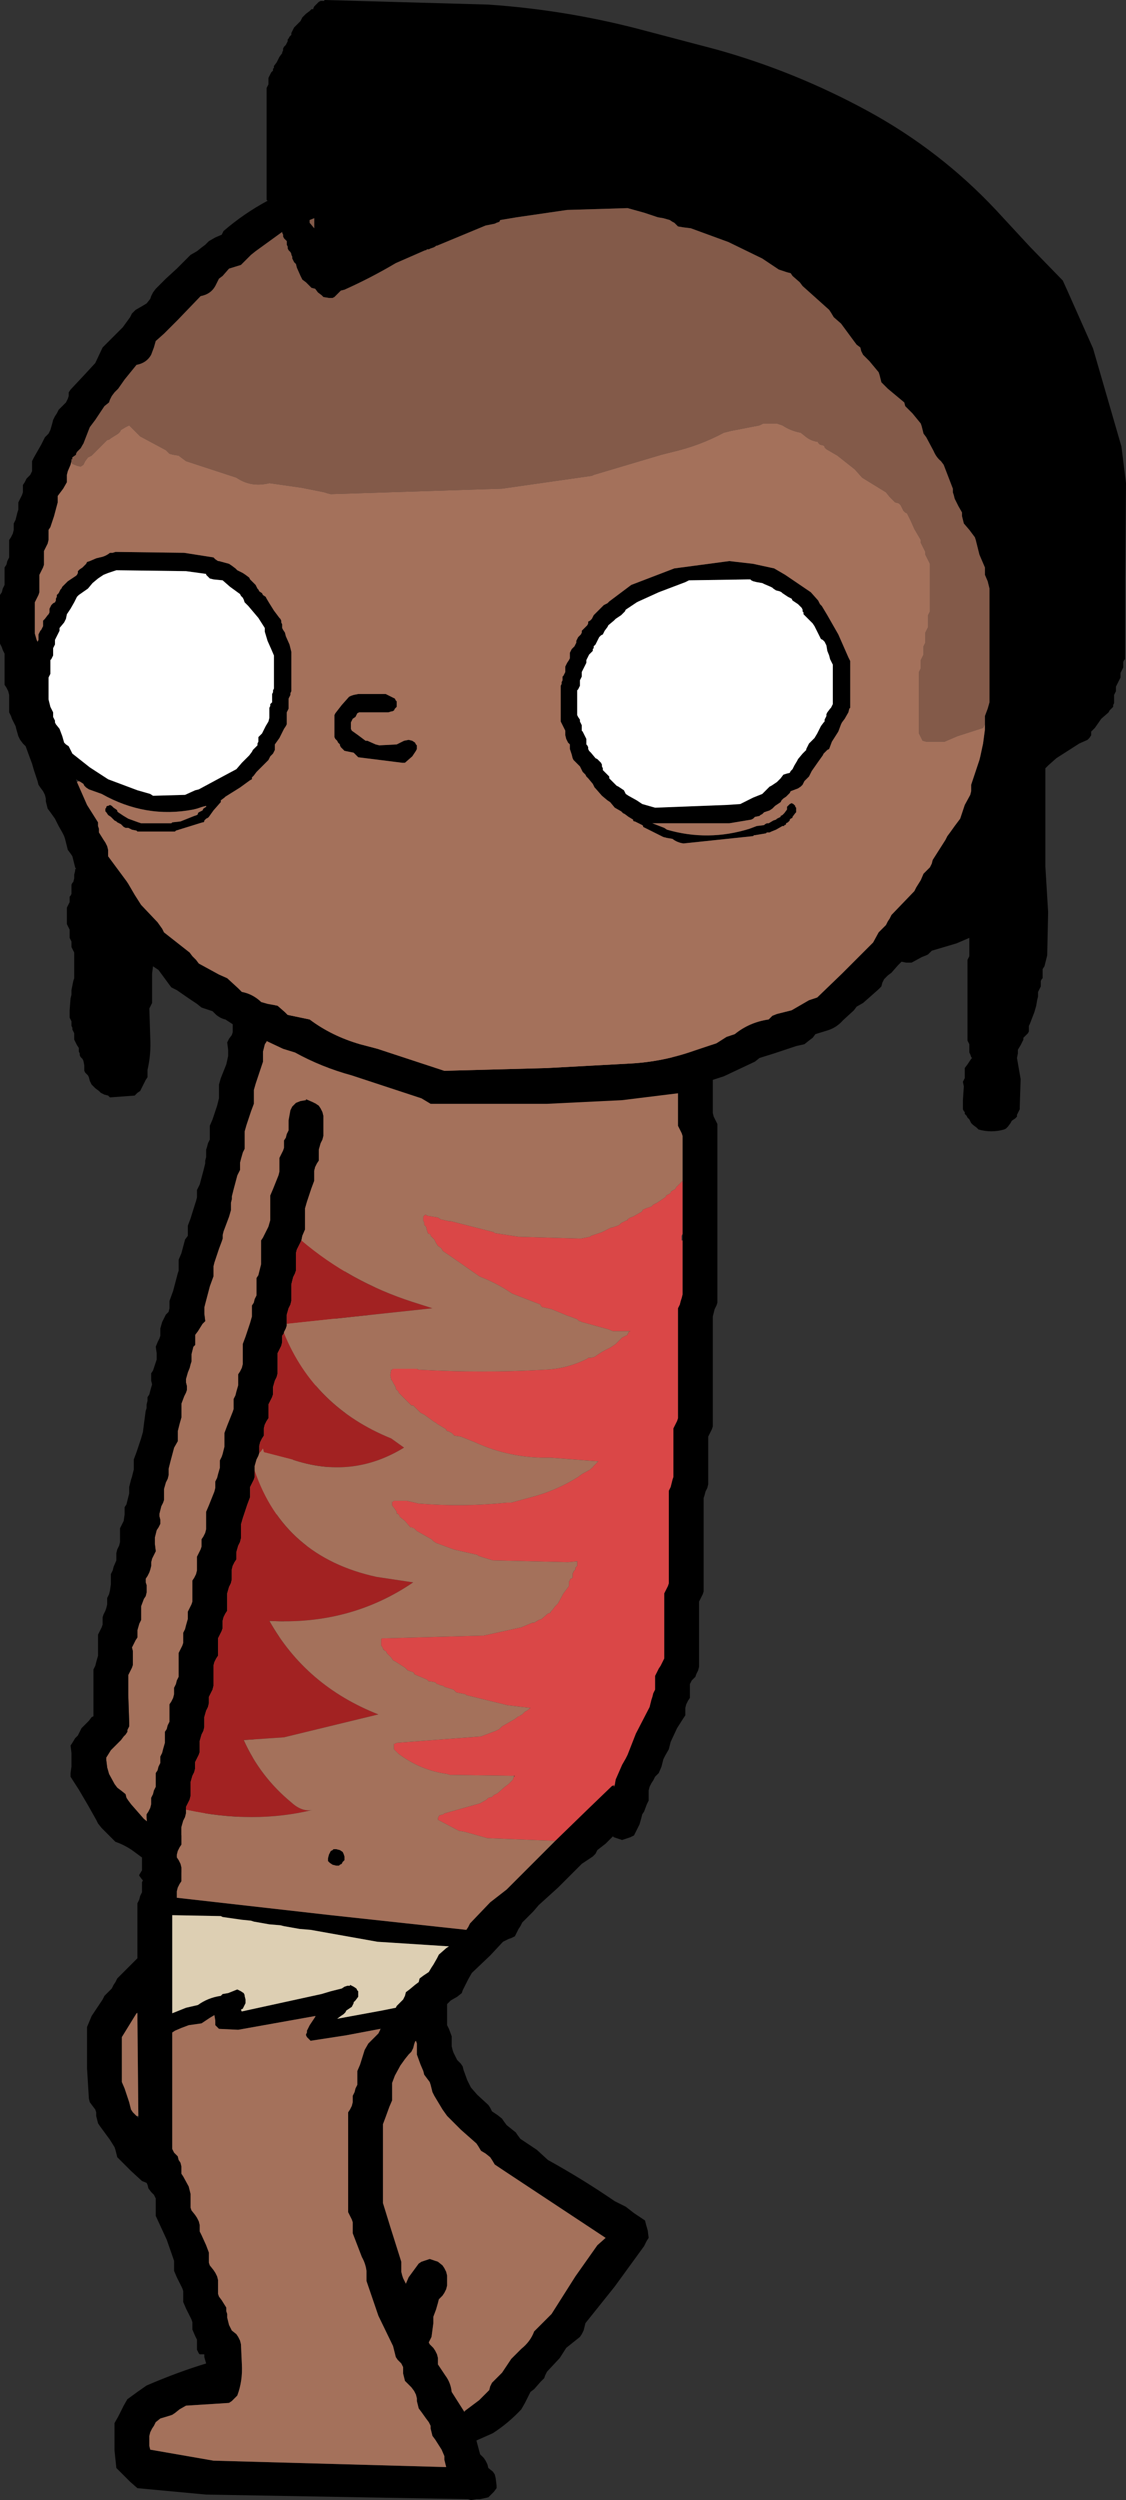
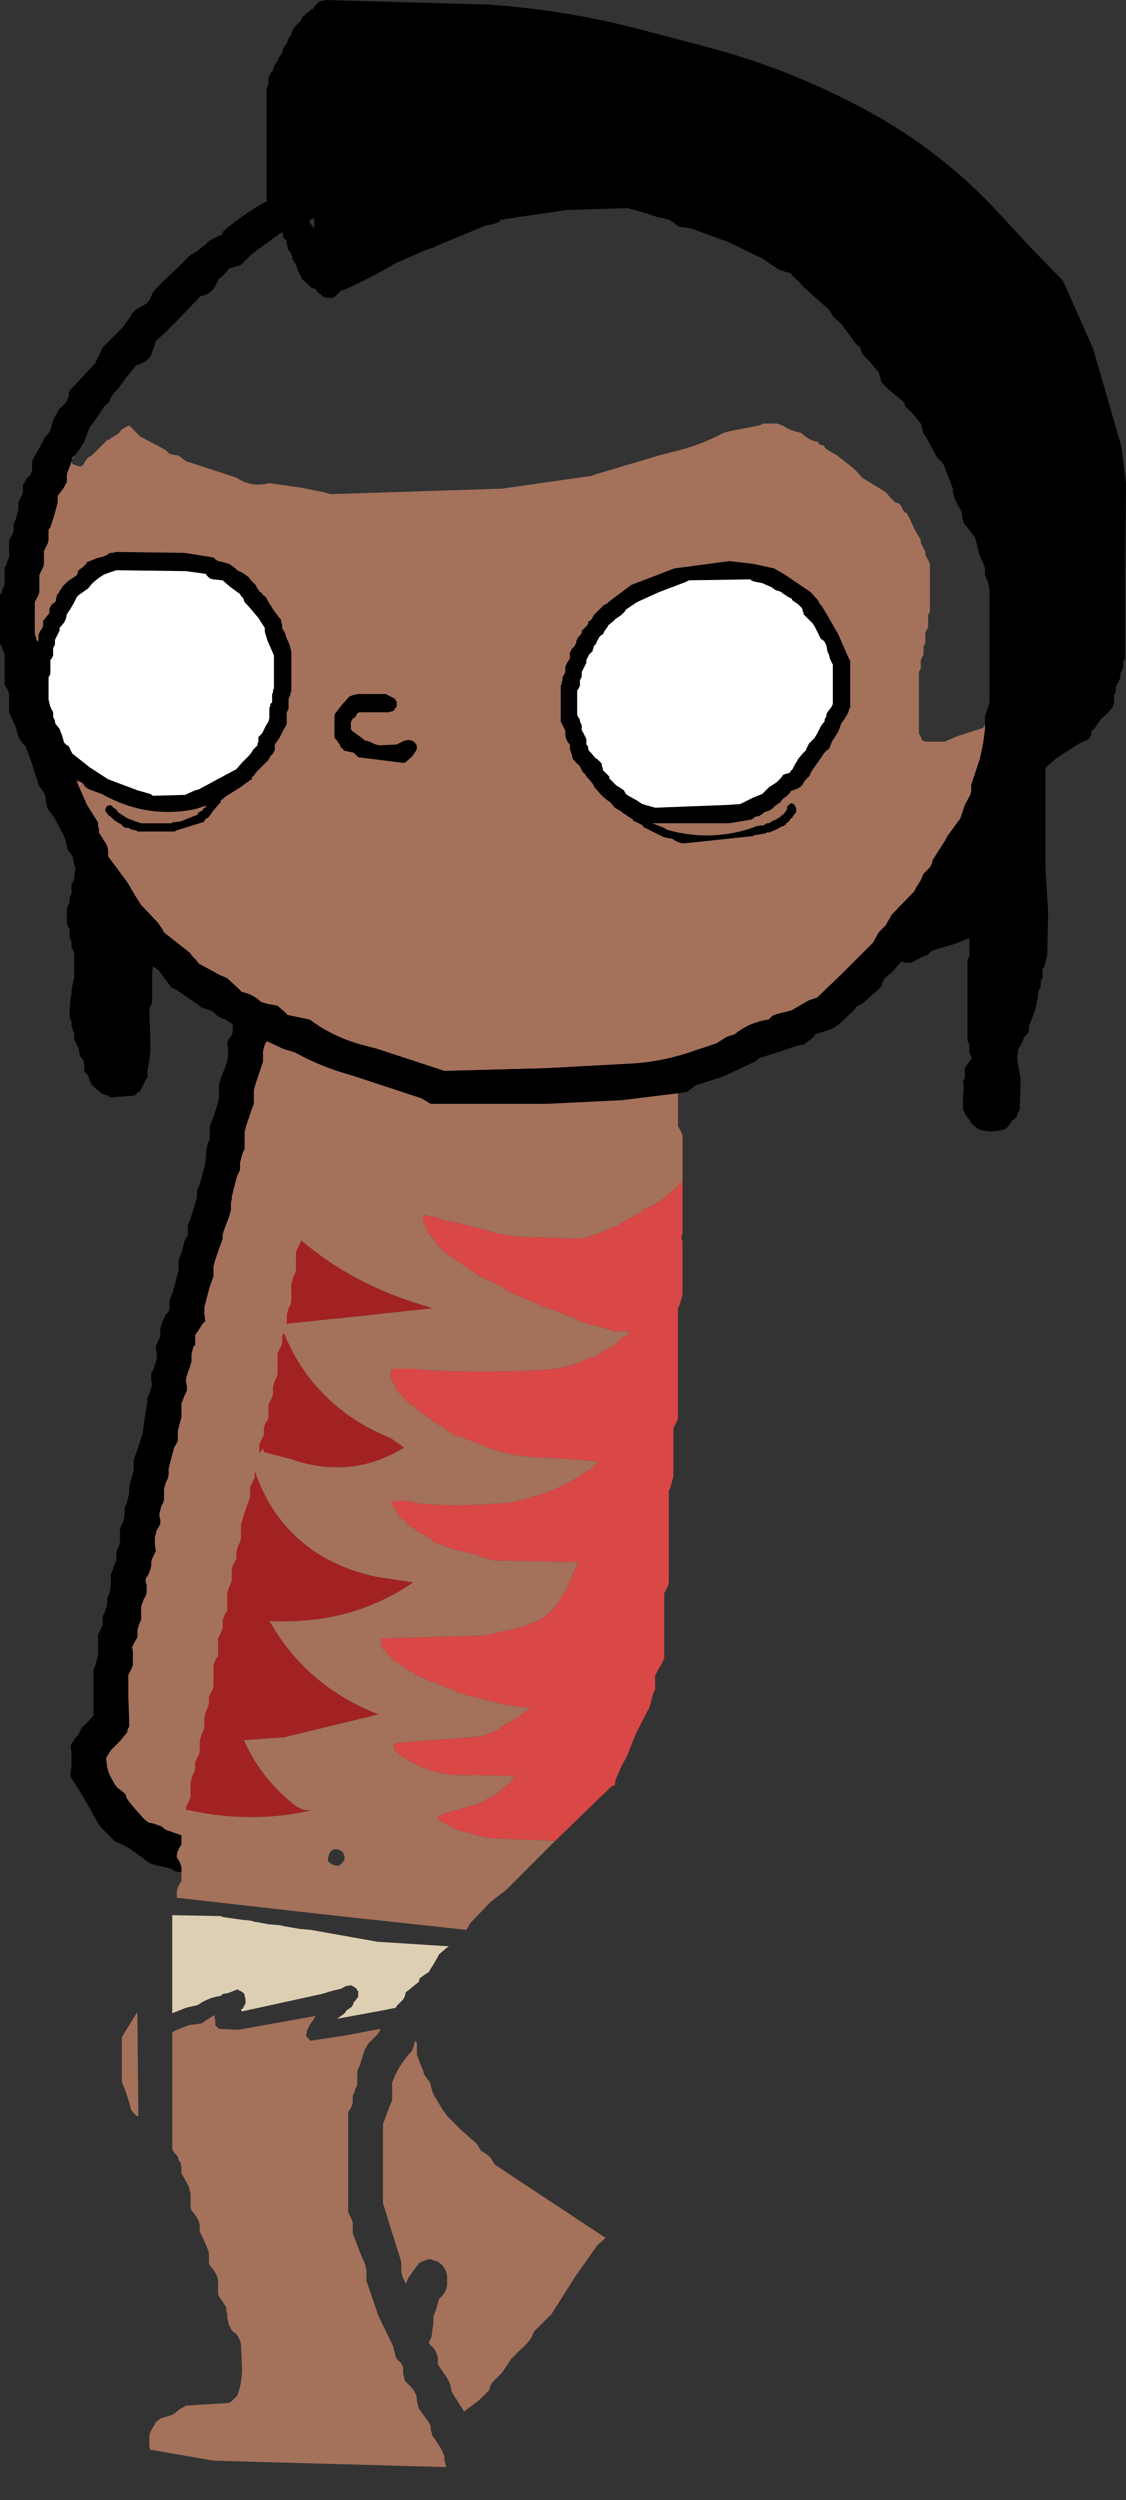
<svg xmlns="http://www.w3.org/2000/svg" height="136.35px" width="61.45px">
  <rect width="100%" height="100%" fill="#333333" stroke="none" />
  <g transform="matrix(1.0, 0.0, 0.0, 1.0, 30.7, 61.4)">
    <path d="M-15.05 -11.45 L-12.45 -11.1 -11.8 -10.7 -10.55 -9.9 -10.3 -9.75 -9.85 -9.6 -9.85 -9.55 -9.75 -9.4 -9.55 -9.25 -9.55 -9.05 -9.6 -8.85 -9.7 -8.65 -9.8 -8.5 -9.8 -8.3 -9.8 -8.1 -9.8 -7.9 -9.75 -7.75 -9.85 -7.55 -9.9 -7.35 -10.0 -7.15 -10.05 -6.05 -10.0 -4.9 -10.0 -4.0 -10.0 -3.8 -10.1 -3.4 -10.25 -3.05 -10.4 -2.65 -10.5 -2.5 -10.5 -2.3 -10.5 -1.55 -10.5 -0.6 -10.5 0.15 -10.5 0.35 -10.55 0.5 -10.6 0.7 -10.65 0.9 -10.75 1.1 -10.7 1.45 -10.75 2.2 -10.75 2.95 -10.7 3.5 -10.7 3.7 -10.8 3.9 -10.85 4.1 -11.0 4.25 -11.0 4.45 -11.0 4.65 -11.0 4.85 -10.95 5.0 -10.95 5.2 -11.0 5.4 -11.05 5.6 -11.1 5.75 -11.2 5.95 -11.2 6.15 -11.2 6.35 -11.7 7.45 -12.3 9.15 -12.4 10.65 -12.45 11.0 -12.55 11.4 Q-14.5 17.15 -16.1 23.0 L-18.1 30.0 -18.1 30.2 -18.1 30.4 -18.1 30.55 -18.05 30.75 -18.1 30.95 -18.5 32.4 -18.8 33.7 -18.8 35.05 -18.9 35.45 -19.1 35.65 -19.25 35.85 -19.35 36.0 -19.3 36.2 -19.3 36.4 -19.3 36.55 -19.3 36.75 -19.3 36.95 -19.35 37.15 -19.4 37.3 -19.5 37.5 -19.6 37.7 -19.55 37.9 -19.55 38.05 -19.65 38.25 -19.7 38.45 -19.75 38.65 -19.85 38.8 -19.95 38.95 -20.35 38.9 -20.65 38.75 -21.5 38.45 -21.65 38.4 -21.9 38.2 -22.35 38.05 -22.6 38.0 -22.85 37.8 -23.2 37.4 -23.55 37.0 -23.7 36.8 -23.8 36.65 -23.85 36.45 -24.1 36.25 -24.3 36.1 -24.45 35.9 -24.75 35.35 -24.85 35.0 -24.9 34.6 -24.9 34.45 -24.65 34.05 -24.25 33.65 -24.1 33.5 -23.95 33.3 -23.9 33.25 -23.85 33.2 -23.75 33.05 -23.75 32.95 -23.65 32.75 -23.65 32.55 -23.7 31.05 -23.7 29.95 -23.6 29.75 -23.5 29.55 -23.45 29.4 -23.45 29.0 -23.45 28.65 -23.5 28.45 -23.4 28.25 -23.3 28.05 -23.2 27.9 -23.2 27.7 -23.2 27.5 -23.1 27.15 -23.0 26.95 -23.0 26.75 -23.0 26.55 -23.0 26.4 -23.0 26.2 -22.85 25.8 -22.75 25.65 -22.7 25.45 -22.7 25.05 -22.75 24.9 -22.75 24.7 -22.65 24.55 -22.55 24.35 -22.5 24.2 -22.45 24.0 -22.45 23.8 -22.4 23.6 -22.3 23.4 -22.2 23.2 -22.25 22.8 -22.25 22.65 -22.25 22.45 -22.15 22.05 -22.05 21.9 -21.95 21.7 -21.95 21.5 -22.0 21.3 -22.0 21.15 -21.9 20.75 -21.8 20.55 -21.75 20.4 -21.75 20.2 -21.75 20.0 -21.75 19.8 -21.65 19.45 -21.55 19.25 -21.5 19.05 -21.5 18.9 -21.5 18.7 -21.4 18.3 -21.2 17.55 -21.0 17.2 -21.0 17.0 -21.0 16.8 -21.0 16.65 -20.9 16.25 -20.8 15.9 -20.8 15.7 -20.8 15.5 -20.8 15.3 -20.8 15.15 -20.65 14.75 -20.55 14.55 -20.5 14.4 -20.5 14.2 -20.55 14.0 -20.55 13.8 -20.45 13.45 -20.35 13.2 -20.3 13.0 -20.25 12.85 -20.25 12.65 -20.25 12.45 -20.2 12.25 -20.15 12.05 -20.05 11.95 -20.05 11.75 -20.05 11.55 -20.05 11.4 -19.9 11.2 -19.65 10.8 -19.5 10.65 -19.55 10.25 -19.55 10.05 -19.55 9.9 -19.5 9.7 -19.25 8.75 -19.05 8.2 -19.05 8.0 -19.05 7.8 -19.05 7.65 -19.0 7.45 -18.75 6.7 -18.6 6.3 -18.55 6.15 -18.55 5.95 -18.5 5.75 -18.2 4.95 -18.1 4.6 -18.1 4.2 -18.05 4.0 -18.05 3.85 -17.95 3.45 -17.75 2.7 -17.6 2.4 -17.6 2.2 -17.6 2.0 -17.55 1.8 -17.45 1.45 -17.35 1.25 -17.35 1.05 -17.35 0.7 -17.35 0.5 -17.35 0.3 -17.25 -0.05 -17.0 -0.8 -16.85 -1.2 -16.85 -1.55 -16.85 -1.75 -16.85 -1.95 -16.75 -2.3 -16.5 -3.05 -16.35 -3.5 -16.35 -3.65 -16.35 -3.85 -16.35 -4.05 -16.3 -4.25 -16.25 -4.45 -16.15 -4.6 -16.1 -5.0 -16.1 -5.15 -16.1 -5.35 -16.05 -5.55 -15.8 -6.3 -15.65 -6.65 -15.65 -7.05 -15.6 -7.25 -15.6 -7.4 -15.5 -7.8 -15.45 -8.15 -15.4 -8.35 -15.4 -8.55 -15.4 -8.75 -15.4 -8.9 -15.25 -9.3 -15.15 -9.45 -15.1 -9.6 -15.15 -9.8 -15.15 -11.1 -15.15 -11.45 -15.05 -11.45" fill="#a4715b" fill-rule="evenodd" stroke="none" />
    <path d="M-15.15 -11.45 L-15.15 -11.1 -15.15 -9.8 -15.1 -9.6 -15.15 -9.45 -15.25 -9.3 -15.4 -8.9 -15.4 -8.75 -15.4 -8.55 -15.4 -8.35 -15.45 -8.15 -15.5 -7.8 -15.6 -7.4 -15.6 -7.25 -15.65 -7.05 -15.65 -6.65 -15.8 -6.3 -16.05 -5.55 -16.1 -5.35 -16.1 -5.15 -16.1 -5.0 -16.15 -4.6 -16.25 -4.45 -16.3 -4.25 -16.35 -4.05 -16.35 -3.85 -16.35 -3.65 -16.35 -3.5 -16.5 -3.05 -16.75 -2.3 -16.85 -1.95 -16.85 -1.75 -16.85 -1.55 -16.85 -1.2 -17.0 -0.8 -17.25 -0.05 -17.35 0.3 -17.35 0.5 -17.35 0.7 -17.35 1.05 -17.35 1.25 -17.45 1.45 -17.55 1.8 -17.6 2.0 -17.6 2.2 -17.6 2.4 -17.75 2.7 -17.95 3.45 -18.05 3.85 -18.05 4.0 -18.1 4.2 -18.1 4.6 -18.2 4.95 -18.5 5.75 -18.55 5.95 -18.55 6.15 -18.6 6.3 -18.75 6.7 -19.0 7.45 -19.05 7.65 -19.05 7.8 -19.05 8.0 -19.05 8.2 -19.25 8.75 -19.5 9.7 -19.55 9.9 -19.55 10.05 -19.55 10.25 -19.5 10.65 -19.65 10.8 -19.9 11.2 -20.05 11.4 -20.05 11.55 -20.05 11.75 -20.05 11.95 -20.15 12.05 -20.2 12.25 -20.25 12.45 -20.25 12.65 -20.25 12.85 -20.3 13.0 -20.35 13.2 -20.45 13.45 -20.55 13.8 -20.55 14.0 -20.5 14.2 -20.5 14.4 -20.55 14.55 -20.65 14.75 -20.8 15.15 -20.8 15.3 -20.8 15.5 -20.8 15.7 -20.8 15.9 -20.9 16.25 -21.0 16.65 -21.0 16.8 -21.0 17.0 -21.0 17.2 -21.2 17.55 -21.4 18.3 -21.5 18.7 -21.5 18.9 -21.5 19.05 -21.55 19.25 -21.65 19.45 -21.75 19.8 -21.75 20.0 -21.75 20.2 -21.75 20.4 -21.8 20.55 -21.9 20.75 -22.0 21.15 -22.0 21.3 -21.95 21.5 -21.95 21.7 -22.05 21.9 -22.15 22.05 -22.25 22.45 -22.25 22.65 -22.25 22.8 -22.2 23.2 -22.3 23.4 -22.4 23.6 -22.45 23.8 -22.45 24.0 -22.5 24.2 -22.55 24.35 -22.65 24.55 -22.75 24.7 -22.75 24.9 -22.7 25.05 -22.7 25.45 -22.75 25.65 -22.85 25.8 -23.0 26.2 -23.0 26.4 -23.0 26.55 -23.0 26.75 -23.0 26.95 -23.1 27.15 -23.2 27.5 -23.2 27.7 -23.2 27.9 -23.3 28.05 -23.4 28.25 -23.5 28.45 -23.45 28.65 -23.45 29.0 -23.45 29.4 -23.5 29.55 -23.6 29.75 -23.7 29.95 -23.7 31.05 -23.65 32.55 -23.65 32.75 -23.75 32.95 -23.75 33.05 -23.85 33.2 -23.9 33.25 -23.95 33.3 -24.1 33.5 -24.25 33.65 -24.65 34.05 -24.9 34.45 -24.9 34.6 -24.85 35.0 -24.75 35.35 -24.45 35.9 -24.3 36.1 -24.1 36.25 -23.85 36.45 -23.8 36.65 -23.7 36.8 -23.55 37.0 -23.2 37.4 -22.85 37.8 -22.6 38.0 -22.35 38.05 -21.9 38.2 -21.65 38.4 -21.5 38.45 -20.65 38.75 -20.35 38.9 -19.95 38.95 -19.85 38.8 -19.75 38.65 -19.7 38.45 -19.65 38.25 -19.55 38.05 -19.55 37.9 -19.6 37.7 -19.5 37.5 -19.4 37.3 -19.35 37.15 -19.3 36.95 -19.3 36.75 -19.3 36.55 -19.3 36.4 -19.3 36.2 -19.35 36.0 -19.25 35.85 -19.1 35.65 -18.9 35.45 -18.8 35.05 -18.8 33.7 -18.5 32.4 -18.1 30.95 -18.05 30.75 -18.1 30.55 -18.1 30.4 -18.1 30.2 -18.1 30.0 -16.1 23.0 Q-14.5 17.15 -12.55 11.4 L-12.45 11.0 -12.4 10.65 -12.3 9.15 -11.7 7.45 -11.2 6.35 -11.2 6.15 -11.2 5.95 -11.1 5.75 -11.05 5.6 -11.0 5.4 -10.95 5.2 -10.95 5.0 -11.0 4.85 -11.0 4.65 -11.0 4.45 -11.0 4.25 -10.85 4.1 -10.8 3.9 -10.7 3.7 -10.7 3.5 -10.75 2.95 -10.75 2.2 -10.7 1.45 -10.75 1.1 -10.65 0.9 -10.6 0.7 -10.55 0.5 -10.5 0.35 -10.5 0.15 -10.5 -0.6 -10.5 -1.55 -10.5 -2.3 -10.5 -2.5 -10.4 -2.65 -10.25 -3.05 -10.1 -3.4 -10.0 -3.8 -10.0 -4.0 -10.0 -4.9 -10.05 -6.05 -10.0 -7.15 -9.9 -7.35 -9.85 -7.55 -9.75 -7.75 -9.8 -7.9 -9.8 -8.1 -9.8 -8.3 -9.8 -8.5 -9.7 -8.65 -9.6 -8.85 -9.55 -9.05 -9.55 -9.25 -9.75 -9.4 -9.85 -9.55 -9.85 -9.6 -10.3 -9.75 -10.55 -9.9 -11.8 -10.7 -12.45 -11.1 -15.05 -11.45 -15.1 -11.55 -15.15 -11.45 M-15.15 -13.5 L-13.2 -13.25 -9.85 -13.2 -9.4 -13.1 -9.15 -12.9 -9.05 -12.75 -9.0 -12.6 -8.95 -12.2 -8.95 -12.05 -9.1 -11.8 -9.25 -11.65 -9.3 -11.55 -8.75 -11.25 -7.9 -10.65 -7.8 -10.5 -7.7 -10.3 -7.65 -10.1 -7.65 -9.9 -7.6 -9.55 -7.6 -9.15 -7.65 -8.6 -7.65 -8.25 -7.7 -8.05 -7.8 -7.85 -7.85 -7.65 -7.85 -7.5 -7.85 -7.3 -7.9 -7.1 -8.0 -6.9 -8.1 -6.75 -8.15 -6.55 -8.15 -6.35 -8.1 -5.6 -8.15 -4.5 -8.1 -3.75 -8.1 -3.35 -8.15 -3.15 -8.3 -2.8 -8.45 -2.45 -8.6 -2.05 -8.6 -1.85 -8.6 -1.1 -8.6 -0.15 -8.6 0.6 -8.6 0.75 -8.65 0.95 -8.75 1.1 -8.75 1.3 -8.8 1.45 -8.8 1.65 -8.85 2.2 -8.85 2.95 -8.8 3.7 -8.8 4.1 -8.95 4.25 -9.05 4.45 -9.1 4.65 -9.1 4.85 -9.05 5.05 -9.05 5.2 -9.05 5.4 -9.05 5.6 -9.1 5.8 -9.2 5.95 -9.25 6.15 -9.3 6.4 -9.35 6.6 -9.35 6.75 -9.35 6.95 -9.7 7.7 -10.25 8.85 -10.55 9.75 -10.55 9.95 -10.55 10.35 -10.5 10.7 -10.55 11.1 -10.55 11.25 -12.6 18.25 -16.1 30.0 -16.2 30.4 -16.15 30.6 -16.15 30.75 -16.2 30.95 -16.2 31.15 -16.2 31.35 -16.25 31.5 -16.45 32.1 -16.65 32.85 -16.9 33.6 -16.95 33.75 -16.95 33.95 -16.9 34.35 -16.9 34.9 -16.95 35.45 -16.95 35.85 -17.05 36.05 -17.1 36.25 -17.25 36.45 -17.4 36.65 -17.4 36.8 -17.4 37.0 -17.4 37.2 -17.4 37.4 -17.5 37.55 -17.6 37.75 -17.6 37.95 -17.65 38.15 -17.65 38.3 -17.65 38.5 -17.7 38.7 -17.85 39.05 -17.9 39.25 -18.05 39.65 -18.1 39.8 -18.3 40.0 -18.65 40.3 -19.1 40.75 -19.3 40.9 -19.6 40.95 -21.15 40.65 -21.4 40.5 -21.85 40.4 -22.3 40.3 -22.55 40.2 -23.5 39.5 Q-23.95 39.2 -24.4 39.05 L-24.6 38.85 -24.75 38.7 -25.15 38.3 -25.35 38.05 -25.45 37.85 -25.9 37.05 -26.4 36.2 -26.85 35.5 -26.85 35.3 -26.8 34.95 -26.8 34.55 -26.8 34.2 -26.85 33.8 -26.75 33.65 -26.6 33.4 -26.45 33.25 -26.35 33.05 -26.25 32.85 -26.05 32.65 -25.85 32.45 -25.7 32.25 -25.6 32.2 -25.6 31.7 -25.6 29.65 -25.5 29.45 -25.45 29.25 -25.35 28.9 -25.35 28.7 -25.35 28.3 -25.35 27.75 -25.25 27.55 -25.15 27.35 -25.1 27.2 -25.1 27.0 -25.1 26.8 -25.05 26.65 -24.95 26.45 -24.9 26.3 -24.85 26.1 -24.85 25.95 -24.85 25.75 -24.75 25.55 -24.7 25.35 -24.65 25.0 -24.65 24.8 -24.65 24.6 -24.65 24.45 -24.55 24.25 -24.5 24.05 -24.35 23.7 -24.35 23.5 -24.35 23.3 -24.3 23.1 -24.2 22.9 -24.15 22.7 -24.15 22.5 -24.15 22.3 -24.15 21.95 -24.05 21.75 -23.95 21.55 -23.9 21.2 -23.9 21.0 -23.9 20.8 -23.8 20.65 -23.75 20.45 -23.65 20.05 -23.65 19.9 -23.65 19.7 -23.6 19.5 -23.55 19.3 -23.5 19.15 -23.4 18.75 -23.4 18.55 -23.4 18.4 -23.4 18.2 -23.25 17.8 -23.0 17.05 -22.9 16.7 -22.85 16.3 -22.75 15.55 -22.7 15.4 -22.7 15.2 -22.65 15.0 -22.65 14.8 -22.55 14.65 -22.5 14.45 -22.4 14.1 -22.45 13.9 -22.45 13.7 -22.45 13.5 -22.35 13.35 -22.3 13.2 -22.15 12.75 -22.15 12.55 -22.15 12.4 -22.2 12.05 -22.1 11.8 -22.0 11.6 -21.95 11.45 -21.95 11.25 -21.95 11.05 -21.85 10.7 -21.75 10.5 -21.65 10.3 -21.5 10.15 -21.45 9.95 -21.45 9.75 -21.45 9.55 -21.25 9.0 -21.0 8.05 -20.95 7.9 -20.95 7.7 -20.95 7.5 -20.95 7.3 -20.8 6.95 -20.6 6.2 -20.45 6.0 -20.45 5.8 -20.45 5.65 -20.45 5.45 -20.3 5.05 -20.05 4.25 -20.0 4.1 -19.95 3.9 -19.95 3.7 -19.95 3.5 -19.8 3.2 -19.6 2.45 -19.5 2.05 -19.5 1.9 -19.45 1.7 -19.45 1.3 -19.4 1.15 -19.35 0.95 -19.25 0.75 -19.25 0.55 -19.25 0.4 -19.25 0.0 -19.1 -0.35 -18.85 -1.1 -18.75 -1.5 -18.75 -1.7 -18.75 -1.85 -18.75 -2.25 -18.65 -2.6 -18.35 -3.35 -18.25 -3.8 -18.25 -4.0 -18.25 -4.15 -18.3 -4.55 -18.2 -4.75 -18.05 -4.95 -18.0 -5.1 -18.0 -5.3 -18.0 -5.5 -18.0 -5.85 -17.9 -6.25 -17.6 -7.0 -17.5 -7.15 -17.5 -7.55 -17.4 -8.25 -17.3 -8.6 -17.3 -8.8 -17.3 -9.0 -17.3 -9.2 -17.15 -9.35 -17.1 -9.55 -17.05 -9.95 -17.05 -10.85 -17.0 -12.2 -16.95 -12.35 -16.85 -12.55 -16.65 -12.75 -16.4 -12.85 -16.1 -12.95 -16.1 -13.0 -15.95 -12.9 -15.9 -13.05 -15.7 -13.25 -15.55 -13.35 -15.4 -13.4 -15.1 -13.4 -15.15 -13.5" fill="#000000" fill-rule="evenodd" stroke="none" />
-     <path d="M-12.2 -6.05 L-12.25 -7.4 -12.25 -7.85 -0.75 -6.6 4.7 -6.15 Q6.6 -6.05 8.0 -5.0 L8.1 -4.8 8.2 -4.05 8.2 -3.1 8.2 -2.75 8.2 -2.55 8.2 -2.35 8.2 -2.2 8.2 -1.45 8.2 -0.7 8.25 -0.5 8.35 -0.3 8.45 -0.1 8.45 0.65 8.45 2.15 8.45 2.5 8.45 2.9 8.45 6.25 8.45 9.65 8.4 9.8 8.3 10.0 8.25 10.2 8.2 10.4 8.2 10.55 8.2 11.9 8.2 12.65 8.2 13.0 8.2 13.2 8.2 14.3 8.2 16.4 8.15 16.55 8.05 16.75 7.95 16.95 7.95 17.15 7.95 17.7 7.95 18.05 7.95 18.45 7.95 18.8 7.95 19.2 7.95 19.4 7.95 19.55 7.9 19.75 7.8 19.95 7.75 20.15 7.7 20.3 7.7 20.5 7.7 21.45 7.7 22.2 7.7 22.55 7.7 22.95 7.7 23.15 7.7 24.05 7.7 25.4 7.65 25.55 7.55 25.75 7.45 25.95 7.45 26.15 7.45 26.7 7.45 27.45 7.45 27.8 7.45 28.2 7.45 28.4 7.45 28.55 7.45 28.75 7.45 29.3 7.45 29.5 7.4 29.7 7.3 29.9 7.25 30.05 7.05 30.25 6.95 30.45 6.95 30.65 6.95 30.8 6.95 31.0 6.95 31.2 6.85 31.35 6.75 31.55 6.7 31.75 6.7 31.95 6.7 32.15 6.6 32.3 6.25 32.85 5.9 33.6 5.8 34.0 5.6 34.35 5.5 34.55 5.45 34.75 5.4 34.95 5.25 35.3 5.05 35.5 4.95 35.7 4.85 35.85 4.75 36.05 4.7 36.25 4.7 36.45 4.7 36.65 4.7 36.8 4.6 37.0 4.45 37.4 4.35 37.55 4.3 37.75 4.2 38.1 4.1 38.3 4.0 38.5 3.9 38.7 3.7 38.8 3.55 38.85 3.25 38.95 2.8 38.8 2.75 38.75 2.6 38.9 2.35 39.15 1.9 39.5 1.8 39.7 1.65 39.85 1.05 40.25 -0.25 41.55 -1.3 42.5 -1.6 42.85 -2.2 43.45 -2.3 43.65 -2.4 43.8 -2.5 44.0 -2.6 44.2 -2.8 44.3 -2.95 44.35 -3.25 44.5 -3.95 45.25 -4.95 46.2 -5.15 46.55 -5.45 47.15 -5.5 47.3 -5.75 47.5 -6.1 47.7 -6.3 47.9 -6.3 47.95 -6.3 48.15 -6.3 48.5 -6.3 48.9 -6.3 49.05 -6.2 49.25 -6.05 49.65 -6.05 49.8 -6.05 50.0 -6.05 50.2 -6.0 50.4 -5.95 50.55 -5.85 50.75 -5.75 50.95 -5.55 51.15 -5.45 51.3 -5.4 51.5 -5.2 52.05 -5.0 52.45 -4.65 52.85 -4.05 53.4 -3.95 53.55 -3.85 53.75 -3.55 53.95 -3.3 54.15 -3.2 54.3 -3.05 54.5 -2.8 54.7 -2.55 54.9 -2.45 55.05 -2.3 55.25 -1.4 55.85 -0.8 56.4 Q1.1 57.45 2.85 58.65 L3.45 58.95 3.9 59.3 4.5 59.7 4.55 59.9 4.65 60.25 4.7 60.65 4.6 60.8 4.5 61.0 4.45 61.1 2.85 63.3 1.25 65.3 1.2 65.5 1.15 65.7 1.05 65.9 0.95 66.05 0.45 66.45 0.2 66.65 -0.15 67.2 -0.85 67.95 -0.95 68.15 -1.0 68.3 -1.2 68.5 -1.55 68.9 -1.75 69.05 -1.85 69.25 -2.05 69.65 -2.25 70.0 Q-2.95 70.75 -3.8 71.3 L-4.7 71.7 -4.5 72.45 -4.3 72.65 -4.2 72.8 -4.1 73.0 -4.05 73.2 -3.8 73.4 -3.7 73.55 -3.65 73.75 -3.6 74.15 -3.6 74.3 -3.75 74.5 -3.9 74.65 -4.05 74.8 -4.5 74.9 -4.7 74.9 -5.0 74.95 -5.15 74.9 -19.45 74.65 -23.2 74.3 -23.6 73.95 -24.35 73.2 -24.45 72.25 -24.45 70.95 -24.45 70.75 -24.25 70.4 -23.95 69.8 -23.75 69.45 -23.2 69.05 -22.7 68.7 Q-20.95 67.95 -19.45 67.5 L-19.55 67.15 -19.55 67.0 -19.8 67.0 -19.85 66.95 -19.95 66.75 -19.95 66.55 -19.95 66.4 -19.95 66.2 -20.05 66.0 -20.2 65.65 -20.2 65.45 -20.2 65.25 -20.25 65.1 -20.55 64.5 -20.7 64.15 -20.7 63.95 -20.7 63.75 -20.7 63.55 -20.75 63.4 -21.05 62.8 -21.2 62.45 -21.2 62.25 -21.2 62.05 -21.2 61.9 -21.6 60.75 -22.2 59.45 -22.2 59.25 -22.2 58.9 -22.2 58.5 -22.3 58.3 -22.45 58.15 -22.6 57.95 -22.65 57.75 -22.7 57.65 -22.95 57.55 -23.55 57.0 -24.3 56.25 -24.35 56.05 -24.4 55.85 -24.45 55.7 -24.7 55.3 -25.25 54.55 -25.35 54.4 -25.4 54.2 -25.45 54.0 -25.45 53.8 -25.5 53.65 -25.65 53.45 -25.8 53.25 -25.85 53.05 -25.95 51.4 -25.95 49.9 -25.95 49.15 -25.7 48.55 -25.1 47.65 -25.0 47.45 -24.8 47.25 -24.6 47.05 -24.5 46.85 -24.4 46.7 -24.3 46.5 -23.75 45.95 -23.2 45.4 -23.2 42.4 -23.1 42.2 -23.05 42.0 -22.95 41.8 -22.95 41.65 -22.95 41.45 -22.95 41.25 -22.9 41.15 -22.95 41.1 -23.1 40.9 -23.1 40.85 -22.95 40.6 -22.95 40.35 -22.95 40.15 -22.95 39.9 -22.9 39.1 -22.8 38.95 -22.75 38.7 -22.7 38.5 -22.7 38.4 -22.65 38.25 -22.7 37.75 -22.7 37.55 -22.6 37.4 -22.5 37.2 -22.45 37.0 -22.45 36.8 -22.45 36.65 -22.35 36.45 -22.3 36.25 -22.2 36.05 -22.2 35.9 -22.2 35.7 -22.2 35.3 -22.1 35.15 -22.05 34.95 -21.95 34.75 -21.95 34.55 -21.95 34.4 -21.85 34.2 -21.8 34.0 -21.7 33.65 -21.7 33.45 -21.7 33.25 -21.7 33.05 -21.6 32.9 -21.55 32.7 -21.45 32.5 -21.45 32.3 -21.45 31.95 -21.45 31.55 -21.35 31.4 -21.25 31.2 -21.2 31.0 -21.2 30.8 -21.2 30.65 -21.1 30.45 -21.05 30.25 -20.95 30.05 -20.95 29.7 -20.95 29.15 -20.95 28.75 -20.85 28.55 -20.75 28.35 -20.7 28.2 -20.7 28.0 -20.7 27.8 -20.7 27.65 -20.6 27.45 -20.55 27.25 -20.45 26.9 -20.45 26.7 -20.45 26.5 -20.35 26.3 -20.25 26.1 -20.2 25.95 -20.2 25.75 -20.2 25.4 -20.2 24.8 -20.1 24.65 -20.0 24.45 -19.95 24.25 -19.95 24.05 -19.95 23.9 -19.95 23.5 -19.85 23.3 -19.75 23.1 -19.7 22.95 -19.7 22.75 -19.7 22.55 -19.6 22.4 -19.5 22.2 -19.45 22.0 -19.45 21.8 -19.45 21.45 -19.45 21.05 -19.3 20.7 -19.0 19.95 -18.95 19.75 -18.95 19.55 -18.95 19.4 -18.85 19.2 -18.8 19.0 -18.7 18.65 -18.7 18.45 -18.7 18.25 -18.6 18.05 -18.55 17.9 -18.45 17.5 -18.45 17.3 -18.45 17.15 -18.45 16.75 -18.3 16.35 -18.0 15.6 -17.95 15.45 -17.95 15.25 -17.95 15.05 -17.95 14.9 -17.85 14.7 -17.8 14.5 -17.7 14.15 -17.7 13.95 -17.7 13.75 -17.7 13.55 -17.6 13.4 -17.5 13.2 -17.45 13.0 -17.45 12.8 -17.45 12.45 -17.45 11.9 -17.3 11.5 -17.05 10.75 -16.95 10.4 -16.95 10.2 -16.95 10.0 -16.95 9.8 -16.85 9.65 -16.8 9.45 -16.7 9.25 -16.7 9.05 -16.7 8.7 -16.7 8.3 -16.6 8.15 -16.55 7.95 -16.45 7.55 -16.45 7.2 -16.45 6.65 -16.45 6.25 -16.35 6.1 -16.05 5.5 -15.95 5.15 -15.95 4.75 -15.95 4.2 -15.95 3.8 -15.8 3.45 -15.5 2.7 -15.45 2.5 -15.45 2.3 -15.45 2.15 -15.45 1.75 -15.35 1.55 -15.25 1.35 -15.2 1.2 -15.2 1.0 -15.2 0.8 -15.1 0.65 -15.05 0.45 -14.95 0.25 -14.95 0.05 -14.95 -0.3 -14.85 -0.85 -14.75 -1.05 -14.55 -1.25 -14.3 -1.35 -14.0 -1.4 -14.0 -1.45 -13.65 -1.3 -13.45 -1.2 -13.3 -1.1 -13.2 -0.95 -13.1 -0.75 -13.05 -0.55 -13.05 -0.35 -13.05 0.0 -13.05 0.55 -13.1 0.75 -13.2 0.95 -13.3 1.3 -13.3 1.5 -13.3 1.7 -13.3 1.9 -13.4 2.05 -13.5 2.25 -13.55 2.45 -13.55 2.65 -13.55 2.8 -13.55 3.0 -13.7 3.4 -13.95 4.15 -14.05 4.5 -14.05 4.7 -14.05 5.05 -14.05 5.65 -14.2 6.0 -14.25 6.25 -14.5 6.75 -14.55 6.95 -14.55 7.15 -14.55 7.5 -14.55 7.9 -14.6 8.05 -14.7 8.25 -14.8 8.65 -14.8 8.8 -14.8 9.2 -14.8 9.55 -14.85 9.75 -14.95 9.95 -15.05 10.3 -15.05 10.5 -15.05 10.7 -15.05 10.8 -15.05 10.9 -15.1 11.05 -15.2 11.25 -15.2 11.3 -15.3 11.45 -15.3 11.65 -15.3 11.8 -15.35 12.0 -15.45 12.2 -15.55 12.4 -15.55 12.55 -15.55 12.95 -15.55 13.5 -15.6 13.7 -15.7 13.9 -15.8 14.25 -15.8 14.45 -15.8 14.65 -15.85 14.8 -15.95 15.0 -16.05 15.2 -16.05 15.4 -16.05 15.55 -16.05 15.95 -16.15 16.1 -16.25 16.3 -16.3 16.5 -16.3 16.7 -16.3 16.9 -16.4 17.05 -16.5 17.25 -16.55 17.45 -16.55 17.65 -16.55 17.8 -16.55 17.85 -16.6 18.0 -16.7 18.2 -16.8 18.55 -16.8 18.75 -16.8 18.8 -16.8 18.95 -16.8 19.15 -16.85 19.3 -16.95 19.5 -17.05 19.7 -17.05 19.9 -17.05 20.05 -17.05 20.25 -17.2 20.65 -17.45 21.4 -17.55 21.75 -17.55 21.95 -17.55 22.15 -17.55 22.5 -17.6 22.7 -17.7 22.9 -17.8 23.25 -17.8 23.45 -17.8 23.65 -17.9 23.8 -18.0 24.0 -18.05 24.2 -18.05 24.4 -18.05 24.55 -18.05 24.75 -18.1 24.95 -18.2 25.15 -18.3 25.5 -18.3 25.7 -18.3 26.05 -18.3 26.45 -18.4 26.6 -18.5 26.8 -18.55 27.0 -18.55 27.2 -18.55 27.4 -18.6 27.55 -18.7 27.75 -18.8 27.95 -18.8 28.15 -18.8 28.5 -18.8 28.9 -18.9 29.05 -19.0 29.25 -19.05 29.45 -19.05 29.65 -19.05 30.0 -19.05 30.55 -19.1 30.75 -19.2 30.95 -19.3 31.15 -19.3 31.3 -19.3 31.5 -19.35 31.7 -19.45 31.9 -19.55 32.25 -19.55 32.45 -19.55 32.65 -19.55 32.8 -19.6 33.0 -19.7 33.2 -19.8 33.55 -19.8 33.75 -19.8 33.95 -19.8 34.15 -19.85 34.3 -19.95 34.5 -20.05 34.7 -20.05 34.9 -20.05 35.05 -20.1 35.25 -20.2 35.45 -20.3 35.8 -20.3 36.0 -20.3 36.2 -20.3 36.55 -20.35 36.75 -20.45 36.95 -20.55 37.15 -20.55 37.3 -20.55 37.5 -20.6 37.7 -20.7 37.9 -20.8 38.25 -20.8 38.45 -20.8 38.8 -20.8 39.2 -20.9 39.35 -21.0 39.55 -21.05 39.75 -21.05 39.9 -20.95 40.05 -20.85 40.25 -20.8 40.45 -20.8 40.65 -20.8 40.8 -20.8 41.2 -20.9 41.35 -21.0 41.55 -21.05 41.75 -21.05 41.95 -21.05 42.1 -12.65 43.05 -5.25 43.85 -5.15 43.7 -5.05 43.5 -3.95 42.35 -3.05 41.65 -0.4 39.0 1.35 37.3 2.7 36.0 2.85 35.95 2.8 35.95 2.8 36.05 2.85 35.95 2.9 35.65 3.25 34.85 3.45 34.5 3.55 34.3 4.0 33.15 4.75 31.7 4.8 31.5 4.85 31.3 4.9 31.15 4.95 30.95 5.05 30.75 5.05 30.55 5.05 30.4 5.05 30.2 5.05 30.0 5.15 29.8 5.25 29.6 5.35 29.45 5.45 29.25 5.55 29.05 5.55 28.9 5.55 28.3 5.55 27.55 5.55 27.2 5.55 26.8 5.55 26.65 5.55 26.45 5.55 26.25 5.55 25.7 5.55 25.5 5.65 25.3 5.75 25.1 5.8 24.95 5.8 24.75 5.8 23.8 5.8 23.05 5.8 22.7 5.8 22.3 5.8 22.15 5.8 21.2 5.8 19.9 5.9 19.7 5.95 19.5 6.0 19.3 6.05 19.15 6.05 18.95 6.05 18.4 6.05 18.0 6.05 17.65 6.05 17.25 6.05 16.9 6.05 16.7 6.05 16.5 6.15 16.3 6.25 16.1 6.3 15.95 6.3 15.75 6.3 14.45 6.3 13.7 6.3 13.3 6.3 13.15 6.3 12.0 6.3 9.95 6.4 9.75 6.45 9.55 6.5 9.4 6.55 9.2 6.55 8.65 6.55 7.15 6.55 6.55 6.55 6.25 6.55 6.2 6.55 5.9 6.55 3.4 6.55 3.0 6.55 0.55 6.5 0.4 6.4 0.2 6.3 0.0 6.3 -0.2 6.3 -0.75 6.3 -1.5 6.3 -1.85 6.3 -2.25 6.3 -2.45 6.3 -2.6 6.3 -2.8 6.3 -3.35 6.3 -3.7 -6.4 -5.45 -12.2 -6.05 M-23.15 54.0 L-23.2 48.75 -23.2 48.4 -23.2 48.35 -23.25 48.4 -24.05 49.7 -24.05 50.65 -24.05 51.75 -24.05 52.15 -23.9 52.5 -23.65 53.25 -23.55 53.65 -23.45 53.8 -23.25 54.0 -23.15 54.1 -23.15 54.0 M-13.5 48.55 L-17.7 49.3 -18.75 49.25 -18.85 49.15 -18.95 49.05 -18.95 48.95 -18.95 48.8 -19.0 48.5 -19.25 48.65 -19.7 48.95 -20.4 49.05 -20.8 49.2 -21.15 49.35 -21.3 49.45 -21.3 49.8 -21.3 55.65 -21.3 55.8 -21.2 56.0 -21.0 56.2 -20.95 56.4 -20.85 56.55 -20.8 56.75 -20.8 56.95 -20.8 57.15 -20.7 57.3 -20.4 57.85 -20.3 58.25 -20.3 58.45 -20.3 58.65 -20.3 59.0 -20.25 59.15 -20.05 59.4 -19.95 59.55 -19.85 59.75 -19.8 59.95 -19.8 60.15 -19.8 60.3 -19.7 60.5 -19.45 61.05 -19.3 61.45 -19.3 61.65 -19.3 61.8 -19.3 62.0 -19.25 62.15 -19.05 62.4 -18.95 62.55 -18.85 62.75 -18.8 62.95 -18.8 63.15 -18.8 63.3 -18.8 63.7 -18.75 63.85 -18.6 64.05 -18.35 64.45 -18.35 64.65 -18.3 64.8 -18.3 65.0 -18.25 65.2 -18.2 65.4 -18.05 65.7 -17.8 65.9 -17.7 66.05 -17.6 66.25 -17.55 66.45 -17.5 67.55 Q-17.45 68.45 -17.75 69.25 L-17.9 69.4 -18.05 69.55 -18.2 69.65 -20.55 69.8 -20.9 70.0 -21.15 70.2 -21.3 70.3 -21.45 70.35 -21.95 70.5 -22.2 70.7 -22.3 70.9 -22.4 71.05 -22.5 71.25 -22.55 71.45 -22.55 71.65 -22.55 71.8 -22.55 72.0 -22.5 72.2 -19.05 72.8 -6.35 73.15 -6.4 72.95 -6.45 72.75 -6.45 72.55 -6.6 72.2 -6.95 71.65 -7.1 71.45 -7.15 71.25 -7.2 71.05 -7.2 70.9 -7.3 70.7 -7.45 70.5 -7.7 70.15 -7.85 69.95 -7.9 69.75 -7.95 69.55 -7.95 69.4 -8.0 69.2 -8.1 69.0 -8.25 68.8 -8.6 68.45 -8.65 68.25 -8.7 68.05 -8.7 67.9 -8.7 67.7 -8.8 67.5 -9.0 67.3 -9.1 67.15 -9.15 66.95 -9.2 66.75 -9.25 66.55 -10.05 64.9 -10.7 63.0 -10.7 62.8 -10.7 62.65 -10.7 62.45 Q-10.75 62.05 -10.95 61.7 L-11.45 60.4 -11.45 60.2 -11.45 60.0 -11.45 59.8 -11.5 59.65 -11.6 59.45 -11.7 59.25 -11.7 56.65 -11.7 53.8 -11.6 53.65 -11.5 53.45 -11.45 53.25 -11.45 53.05 -11.45 52.9 -11.35 52.7 -11.3 52.5 -11.2 52.3 -11.2 52.15 -11.2 51.95 -11.2 51.75 -11.2 51.55 -11.05 51.2 -10.8 50.4 -10.6 50.05 -10.45 49.9 -10.25 49.7 -10.05 49.5 -9.95 49.3 -9.9 49.2 -9.95 49.25 -11.8 49.6 -13.75 49.9 -13.85 49.8 -13.95 49.7 -14.0 49.6 -14.0 49.55 -13.95 49.45 -13.95 49.35 -13.8 49.05 -13.5 48.6 -13.45 48.55 -13.5 48.55 M-17.5 48.3 L-13.15 47.35 -12.65 47.2 -12.05 47.05 -11.9 46.95 -11.75 46.9 -11.6 46.9 -11.6 46.85 -11.4 46.95 -11.25 47.05 -11.2 47.15 -11.15 47.2 -11.15 47.4 -11.15 47.5 -11.3 47.7 -11.4 47.8 -11.4 47.85 -11.45 47.95 -11.5 48.05 -11.8 48.25 -11.85 48.35 -11.95 48.45 -12.1 48.55 -12.3 48.7 -9.85 48.25 -9.1 48.1 -9.05 48.0 -8.85 47.8 -8.7 47.65 -8.6 47.45 -8.55 47.25 -8.35 47.1 -8.05 46.85 -7.85 46.7 -7.8 46.5 -7.6 46.35 -7.3 46.15 -7.15 45.9 -7.05 45.75 -6.85 45.4 -6.75 45.2 -6.35 44.85 -6.2 44.75 -10.1 44.5 -13.75 43.85 -14.35 43.8 -15.2 43.65 -15.4 43.6 -16.0 43.55 -16.85 43.4 -17.0 43.35 -17.5 43.3 -18.55 43.15 -18.65 43.1 -21.3 43.05 -21.3 48.4 -20.55 48.1 -19.9 47.95 Q-19.35 47.55 -18.65 47.45 L-18.55 47.35 -18.25 47.3 -17.75 47.1 -17.55 47.2 -17.4 47.3 -17.35 47.4 -17.35 47.45 -17.3 47.65 -17.3 47.75 -17.3 47.85 -17.4 48.05 -17.45 48.15 -17.55 48.2 -17.55 48.3 -17.5 48.3 M-12.15 39.5 L-12.0 39.6 -11.95 39.7 -11.9 39.85 -11.9 40.05 -12.0 40.15 -12.05 40.25 -12.15 40.3 -12.2 40.35 -12.35 40.35 -12.55 40.3 -12.7 40.2 -12.8 40.1 -12.8 40.0 -12.8 39.95 -12.75 39.75 -12.65 39.55 -12.55 39.5 -12.5 39.45 -12.35 39.45 -12.15 39.5 M-4.7 55.5 L-5.55 54.75 -6.3 54.0 -6.55 53.65 -7.0 52.9 -7.1 52.7 -7.15 52.5 -7.2 52.3 -7.25 52.15 -7.4 51.95 -7.55 51.75 -7.6 51.55 -7.75 51.2 -7.95 50.65 -7.95 50.45 -7.95 50.25 -7.95 50.05 -8.0 49.9 -8.05 49.95 -8.1 50.1 -8.15 50.3 -8.25 50.5 -8.4 50.65 -8.6 50.9 -8.85 51.25 -9.15 51.8 -9.3 52.2 -9.3 52.4 -9.3 52.55 -9.3 52.95 -9.3 53.15 -9.45 53.5 -9.65 54.05 -9.8 54.45 -9.8 56.5 -9.8 58.75 -9.4 60.05 -8.8 61.95 -8.8 62.15 -8.8 62.3 -8.8 62.5 -8.75 62.7 -8.7 62.85 -8.55 63.15 -8.4 62.8 -7.85 62.05 -7.7 61.95 -7.55 61.9 -7.25 61.8 -6.8 61.95 -6.55 62.15 -6.45 62.3 -6.35 62.5 -6.3 62.7 -6.3 62.9 -6.3 63.05 -6.3 63.25 -6.35 63.45 -6.45 63.65 -6.55 63.8 -6.75 64.0 -6.8 64.2 -6.9 64.55 -7.05 64.95 -7.05 65.3 -7.15 66.05 -7.25 66.25 -7.3 66.35 -7.25 66.45 -7.05 66.65 -6.95 66.8 -6.85 67.0 -6.8 67.2 -6.8 67.4 -6.8 67.55 -6.4 68.15 Q-6.1 68.55 -6.05 69.05 L-5.35 70.15 -5.35 70.1 -4.55 69.5 -4.35 69.3 -4.2 69.15 -4.0 68.95 -3.95 68.75 -3.85 68.55 -3.3 68.0 -2.8 67.25 -2.25 66.7 Q-1.75 66.3 -1.55 65.75 L-1.2 65.4 -0.6 64.8 0.7 62.75 1.9 61.05 2.35 60.65 -3.1 57.05 -3.7 56.65 -3.85 56.4 -3.95 56.25 -4.2 56.05 -4.45 55.9 -4.6 55.65 -4.7 55.5" fill="#000000" fill-rule="evenodd" stroke="none" />
    <path d="M6.55 3.0 L6.55 3.4 6.55 5.9 6.5 6.0 6.5 6.25 6.55 6.25 6.55 6.55 6.55 7.15 6.55 8.65 6.55 9.2 6.5 9.4 6.45 9.55 6.4 9.75 6.3 9.95 6.3 12.0 6.3 13.15 6.3 13.3 6.3 13.7 6.3 14.45 6.3 15.75 6.3 15.95 6.25 16.1 6.15 16.3 6.05 16.5 6.05 16.7 6.05 16.9 6.05 17.25 6.05 17.65 6.05 18.0 6.05 18.4 6.05 18.95 6.05 19.15 6.0 19.3 5.95 19.5 5.9 19.7 5.8 19.9 5.8 21.2 5.8 22.15 5.8 22.3 5.8 22.7 5.8 23.05 5.8 23.8 5.8 24.75 5.8 24.95 5.75 25.1 5.65 25.3 5.55 25.5 5.55 25.7 5.55 26.25 5.55 26.45 5.55 26.65 5.55 26.8 5.55 27.2 5.55 27.55 5.55 28.3 5.55 28.9 5.55 29.05 5.45 29.25 5.35 29.45 5.25 29.6 5.15 29.8 5.05 30.0 5.05 30.2 5.05 30.4 5.05 30.55 5.05 30.75 4.95 30.95 4.9 31.15 4.85 31.3 4.8 31.5 4.75 31.7 4.0 33.15 3.55 34.3 3.45 34.5 3.25 34.85 2.9 35.65 2.85 35.95 2.8 36.05 2.8 35.95 2.85 35.95 2.7 36.0 1.35 37.3 -0.4 39.0 -4.1 38.85 -5.35 38.5 -5.65 38.45 -5.75 38.4 -6.7 37.9 -6.8 37.85 -6.8 37.75 -6.75 37.65 -6.7 37.6 -6.5 37.55 -6.45 37.5 -4.5 36.95 -4.15 36.75 -4.1 36.7 -4.05 36.65 -3.85 36.6 -3.75 36.5 -3.55 36.4 -3.15 36.05 -2.95 35.9 -2.85 35.8 -2.7 35.65 -2.7 35.6 -2.65 35.5 -2.6 35.45 -2.65 35.45 -6.15 35.4 -6.3 35.35 Q-7.75 35.15 -8.95 34.25 L-9.2 34.0 -9.2 33.9 -9.2 33.75 -9.2 33.7 -9.15 33.7 -9.05 33.65 -4.45 33.3 -3.65 33.0 -3.45 32.9 -3.4 32.85 -3.3 32.75 -2.6 32.35 -2.4 32.2 -2.35 32.2 -2.3 32.15 -2.2 32.1 -2.15 32.05 -2.1 32.0 -2.05 31.95 -1.95 31.9 -1.75 31.75 -3.0 31.6 -5.25 31.05 -5.3 31.0 -5.55 30.95 -5.8 30.9 -5.85 30.85 -5.95 30.75 -6.45 30.6 -6.5 30.55 -6.7 30.5 -6.8 30.45 -6.85 30.45 -6.95 30.35 -7.2 30.3 -7.3 30.3 -7.35 30.25 -7.4 30.2 -8.0 29.95 -8.1 29.9 -8.1 29.85 -8.15 29.8 -8.3 29.75 -8.45 29.7 -8.6 29.55 -9.15 29.2 -9.25 29.15 -9.35 29.0 -9.5 28.85 -9.6 28.75 -9.6 28.7 -9.65 28.65 -9.75 28.6 -9.75 28.55 -9.8 28.55 -9.8 28.5 -9.85 28.4 -9.9 28.35 -9.9 28.3 -9.9 28.2 -9.9 28.05 -9.9 28.0 -9.85 27.95 -9.7 27.95 -4.3 27.8 -2.25 27.35 -1.65 27.1 -1.55 27.1 -1.3 26.95 -1.15 26.9 -0.8 26.6 -0.65 26.55 -0.65 26.5 -0.6 26.45 -0.55 26.4 -0.4 26.2 -0.25 26.05 0.05 25.5 0.35 25.1 0.35 24.85 0.4 24.8 0.4 24.75 0.45 24.7 0.55 24.65 0.55 24.6 0.55 24.5 0.55 24.4 0.6 24.35 0.6 24.3 0.65 24.25 0.7 24.2 0.7 24.1 0.8 24.0 0.8 23.9 0.8 23.8 0.8 23.75 0.3 23.8 -3.8 23.7 -4.3 23.55 -4.6 23.45 -4.65 23.4 -5.75 23.15 -5.95 23.1 -6.9 22.75 -7.05 22.65 -7.15 22.55 -7.95 22.1 -8.05 22.0 -8.1 21.95 -8.15 21.95 -8.2 21.9 -8.3 21.9 -8.6 21.55 -8.85 21.35 -8.9 21.3 -8.9 21.25 -8.95 21.2 -9.0 21.15 -9.05 21.15 -9.05 21.05 -9.15 20.9 -9.3 20.7 -9.3 20.5 -9.25 20.5 -9.2 20.45 -9.15 20.45 -9.05 20.45 -8.5 20.45 -7.85 20.6 Q-5.4 20.8 -3.05 20.55 L-2.8 20.55 -1.7 20.25 Q-0.35 19.9 0.85 19.15 L1.05 19.0 1.5 18.75 1.6 18.65 1.65 18.65 1.65 18.6 1.7 18.55 1.95 18.3 -0.65 18.1 Q-2.85 18.15 -4.8 17.25 L-5.55 16.95 -5.9 16.9 -5.95 16.85 -6.05 16.75 -6.15 16.7 -6.25 16.65 -6.3 16.65 -6.35 16.6 -6.35 16.55 -6.85 16.25 -6.9 16.2 -7.0 16.15 -7.55 15.75 -7.75 15.65 -7.95 15.45 -8.1 15.3 -8.15 15.25 -8.25 15.25 -8.75 14.75 -8.95 14.55 -8.95 14.5 -9.05 14.4 -9.1 14.35 -9.1 14.25 -9.15 14.2 -9.15 14.15 -9.2 14.1 -9.25 14.0 -9.3 13.9 -9.35 13.85 -9.4 13.6 -9.35 13.3 -9.3 13.3 -9.25 13.25 -9.2 13.25 -7.95 13.25 -7.85 13.3 -7.8 13.3 Q-4.4 13.5 -0.95 13.3 0.25 13.25 1.35 12.7 L1.4 12.65 1.55 12.65 1.75 12.6 Q2.15 12.3 2.6 12.1 L2.9 11.9 3.25 11.55 3.55 11.4 3.55 11.35 3.6 11.3 3.6 11.25 3.7 11.2 3.0 11.2 2.75 11.2 2.5 11.1 1.05 10.7 0.95 10.65 0.9 10.65 0.8 10.55 0.4 10.4 0.25 10.35 -0.6 10.0 -1.05 9.9 -1.1 9.9 -1.2 9.8 -1.2 9.75 -2.75 9.15 Q-3.55 8.6 -4.45 8.25 L-4.55 8.2 -6.2 7.05 -6.5 6.85 -6.55 6.8 -6.6 6.7 -6.65 6.65 -6.8 6.55 -6.9 6.4 -7.0 6.2 -7.05 6.15 -7.1 6.1 -7.15 6.05 -7.2 6.0 -7.2 5.95 -7.25 5.9 -7.3 5.9 -7.35 5.85 -7.4 5.7 -7.45 5.5 -7.5 5.45 -7.55 5.4 -7.55 5.25 -7.6 5.2 -7.6 4.95 -7.55 4.9 -7.5 4.85 -7.45 4.85 -7.4 4.9 -6.8 5.0 -6.65 5.1 -6.2 5.2 -6.1 5.2 -3.75 5.8 -3.7 5.85 -2.4 6.05 1.0 6.15 1.5 6.05 1.55 6.0 2.15 5.8 2.65 5.55 2.7 5.55 3.0 5.45 3.1 5.4 3.2 5.3 3.4 5.2 3.5 5.15 3.55 5.15 3.55 5.1 3.7 5.0 3.85 4.95 4.2 4.75 4.3 4.7 4.35 4.65 4.4 4.55 4.45 4.55 4.55 4.5 4.7 4.45 4.85 4.4 4.95 4.3 5.05 4.25 5.15 4.2 5.45 4.0 5.6 3.9 5.65 3.85 5.65 3.8 5.75 3.75 5.85 3.7 5.9 3.65 5.9 3.6 6.05 3.5 6.15 3.45 6.2 3.35 6.35 3.2 6.45 3.1 6.55 3.0" fill="#da4747" fill-rule="evenodd" stroke="none" />
    <path d="M-20.55 37.3 L-20.55 37.15 -20.45 36.95 -20.35 36.75 -20.3 36.55 -20.3 36.2 -20.3 36.0 -20.3 35.8 -20.2 35.45 -20.1 35.25 -20.05 35.05 -20.05 34.9 -20.05 34.7 -19.95 34.5 -19.85 34.3 -19.8 34.15 -19.8 33.95 -19.8 33.75 -19.8 33.55 -19.7 33.2 -19.6 33.0 -19.55 32.8 -19.55 32.65 -19.55 32.45 -19.55 32.25 -19.45 31.9 -19.35 31.7 -19.3 31.5 -19.3 31.3 -19.3 31.15 -19.2 30.95 -19.1 30.75 -19.05 30.55 -19.05 30.0 -19.05 29.65 -19.05 29.45 -19.0 29.25 -18.9 29.05 -18.8 28.9 -18.8 28.5 -18.8 28.15 -18.8 27.95 -18.7 27.75 -18.6 27.55 -18.55 27.4 -18.55 27.2 -18.55 27.0 -18.5 26.8 -18.4 26.6 -18.3 26.45 -18.3 26.05 -18.3 25.7 -18.3 25.5 -18.2 25.15 -18.1 24.95 -18.05 24.75 -18.05 24.55 -18.05 24.4 -18.05 24.2 -18.0 24.0 -17.9 23.8 -17.8 23.65 -17.8 23.45 -17.8 23.25 -17.7 22.9 -17.6 22.7 -17.55 22.5 -17.55 22.15 -17.55 21.95 -17.55 21.75 -17.45 21.4 -17.2 20.65 -17.05 20.25 -17.05 20.05 -17.05 19.9 -17.05 19.7 -16.95 19.5 -16.85 19.3 -16.8 19.15 -16.8 18.95 -16.8 18.8 Q-15.2 23.5 -10.15 24.6 L-8.15 24.9 Q-11.6 27.25 -16.0 27.0 -14.0 30.55 -10.05 32.1 L-15.2 33.35 -17.4 33.5 Q-16.5 35.5 -14.8 36.9 -14.2 37.45 -13.6 37.3 -16.85 38.1 -20.55 37.3 M-16.55 17.85 L-16.55 17.8 -16.55 17.65 -16.55 17.45 -16.5 17.25 -16.4 17.05 -16.3 16.9 -16.3 16.7 -16.3 16.5 -16.25 16.3 -16.15 16.1 -16.05 15.95 -16.05 15.55 -16.05 15.4 -16.05 15.2 -15.95 15.0 -15.85 14.8 -15.8 14.65 -15.8 14.45 -15.8 14.25 -15.7 13.9 -15.6 13.7 -15.55 13.5 -15.55 12.95 -15.55 12.55 -15.55 12.4 -15.45 12.2 -15.35 12.0 -15.3 11.8 -15.3 11.65 -15.3 11.45 -15.2 11.3 Q-13.55 15.35 -9.35 17.05 L-8.65 17.55 Q-11.5 19.3 -14.75 18.2 L-16.3 17.8 -16.35 17.6 -16.45 17.75 -16.55 17.85 M-15.05 10.8 L-15.05 10.7 -15.05 10.5 -15.05 10.3 -14.95 9.95 -14.85 9.75 -14.8 9.55 -14.8 9.2 -14.8 8.8 -14.8 8.65 -14.7 8.25 -14.6 8.05 -14.55 7.9 -14.55 7.5 -14.55 7.15 -14.55 6.95 -14.5 6.75 -14.25 6.25 Q-11.6 8.5 -8.2 9.6 L-7.1 9.95 -15.05 10.8" fill="#a22222" fill-rule="evenodd" stroke="none" />
    <path d="M-13.45 -1.2 L-13.3 -1.2 -12.95 -1.3 -12.8 -1.45 -12.75 -1.5 -12.7 -1.65 -12.7 -1.75 -12.7 -1.85 -12.65 -1.9 -12.65 -2.0 -12.65 -2.2 -12.65 -2.95 -12.65 -3.55 -12.55 -3.7 -12.45 -4.15 -12.45 -4.4 -12.45 -4.7 -12.4 -4.9 -12.4 -5.05 -12.35 -5.2 -12.35 -5.45 -12.3 -5.55 -12.25 -5.6 -12.25 -5.7 -12.2 -5.75 -12.2 -6.05 -6.4 -5.45 6.3 -3.7 6.3 -3.35 6.3 -2.8 6.3 -2.6 6.3 -2.45 6.3 -2.25 6.3 -1.85 6.3 -1.5 6.3 -0.75 6.3 -0.2 6.3 0.0 6.4 0.2 6.5 0.4 6.55 0.55 6.55 3.0 6.45 3.1 6.35 3.2 6.2 3.35 6.15 3.45 6.05 3.5 5.9 3.6 5.9 3.65 5.85 3.7 5.75 3.75 5.65 3.8 5.65 3.85 5.6 3.9 5.45 4.0 5.15 4.2 5.05 4.25 4.95 4.3 4.85 4.4 4.7 4.45 4.55 4.5 4.45 4.55 4.4 4.55 4.35 4.65 4.3 4.7 4.2 4.75 3.85 4.95 3.7 5.0 3.55 5.1 3.55 5.15 3.5 5.15 3.4 5.2 3.2 5.3 3.1 5.4 3.0 5.45 2.7 5.55 2.65 5.55 2.15 5.8 1.55 6.0 1.5 6.05 1.0 6.15 -2.4 6.05 -3.7 5.85 -3.75 5.8 -6.1 5.2 -6.2 5.2 -6.65 5.1 -6.8 5.0 -7.4 4.9 -7.45 4.85 -7.5 4.85 -7.55 4.9 -7.6 4.95 -7.6 5.2 -7.55 5.25 -7.55 5.4 -7.5 5.45 -7.45 5.5 -7.4 5.7 -7.35 5.85 -7.3 5.9 -7.25 5.9 -7.2 5.95 -7.2 6.0 -7.15 6.05 -7.1 6.1 -7.05 6.15 -7.0 6.2 -6.9 6.4 -6.8 6.55 -6.65 6.65 -6.6 6.7 -6.55 6.8 -6.5 6.85 -6.2 7.05 -4.55 8.2 -4.45 8.25 Q-3.55 8.6 -2.75 9.15 L-1.2 9.75 -1.2 9.8 -1.1 9.9 -1.05 9.9 -0.6 10.0 0.25 10.35 0.4 10.4 0.8 10.55 0.9 10.65 0.95 10.65 1.05 10.7 2.5 11.1 2.75 11.2 3.0 11.2 3.7 11.2 3.6 11.25 3.6 11.3 3.55 11.35 3.55 11.4 3.25 11.55 2.9 11.9 2.6 12.1 Q2.15 12.3 1.75 12.6 L1.55 12.65 1.4 12.65 1.35 12.7 Q0.25 13.25 -0.95 13.3 -4.4 13.5 -7.8 13.3 L-7.85 13.3 -7.95 13.25 -9.2 13.25 -9.25 13.25 -9.3 13.3 -9.35 13.3 -9.4 13.6 -9.35 13.85 -9.3 13.9 -9.25 14.0 -9.2 14.1 -9.15 14.15 -9.15 14.2 -9.1 14.25 -9.1 14.35 -9.05 14.4 -8.95 14.5 -8.95 14.55 -8.75 14.75 -8.25 15.25 -8.15 15.25 -8.1 15.3 -7.95 15.45 -7.75 15.65 -7.55 15.75 -7.0 16.15 -6.9 16.2 -6.85 16.25 -6.35 16.55 -6.35 16.6 -6.3 16.65 -6.25 16.65 -6.15 16.7 -6.05 16.75 -5.95 16.85 -5.9 16.9 -5.55 16.95 -4.8 17.25 Q-2.85 18.15 -0.65 18.1 L1.95 18.3 1.7 18.55 1.65 18.6 1.65 18.65 1.6 18.65 1.5 18.75 1.05 19.0 0.85 19.15 Q-0.35 19.9 -1.7 20.25 L-2.8 20.55 -3.05 20.55 Q-5.4 20.8 -7.85 20.6 L-8.5 20.45 -9.05 20.45 -9.15 20.45 -9.2 20.45 -9.25 20.5 -9.3 20.5 -9.3 20.7 -9.15 20.9 -9.05 21.05 -9.05 21.15 -9.0 21.15 -8.95 21.2 -8.9 21.25 -8.9 21.3 -8.85 21.35 -8.6 21.55 -8.3 21.9 -8.2 21.9 -8.15 21.95 -8.1 21.95 -8.05 22.0 -7.95 22.1 -7.15 22.55 -7.05 22.65 -6.9 22.75 -5.95 23.1 -5.75 23.15 -4.65 23.4 -4.6 23.45 -4.3 23.55 -3.8 23.7 0.3 23.8 0.8 23.75 0.8 23.8 0.8 23.9 0.8 24.0 0.7 24.1 0.7 24.2 0.65 24.25 0.6 24.3 0.6 24.35 0.55 24.4 0.55 24.5 0.55 24.6 0.55 24.65 0.45 24.7 0.4 24.75 0.4 24.8 0.35 24.85 0.35 25.1 0.05 25.5 -0.25 26.05 -0.4 26.2 -0.55 26.4 -0.6 26.45 -0.65 26.5 -0.65 26.55 -0.8 26.6 -1.15 26.9 -1.3 26.95 -1.55 27.1 -1.65 27.1 -2.25 27.35 -4.3 27.8 -9.7 27.95 -9.85 27.95 -9.9 28.0 -9.9 28.05 -9.9 28.2 -9.9 28.3 -9.9 28.35 -9.85 28.4 -9.8 28.5 -9.8 28.55 -9.75 28.55 -9.75 28.6 -9.65 28.65 -9.6 28.7 -9.6 28.75 -9.5 28.85 -9.35 29.0 -9.25 29.15 -9.15 29.2 -8.6 29.55 -8.45 29.7 -8.3 29.75 -8.15 29.8 -8.1 29.85 -8.1 29.9 -8.0 29.95 -7.4 30.2 -7.35 30.25 -7.3 30.3 -7.2 30.3 -6.95 30.35 -6.85 30.45 -6.8 30.45 -6.7 30.5 -6.5 30.55 -6.45 30.6 -5.95 30.75 -5.85 30.85 -5.8 30.9 -5.55 30.95 -5.3 31.0 -5.25 31.05 -3.0 31.6 -1.75 31.75 -1.95 31.9 -2.05 31.95 -2.1 32.0 -2.15 32.05 -2.2 32.1 -2.3 32.15 -2.35 32.2 -2.4 32.2 -2.6 32.35 -3.3 32.75 -3.4 32.85 -3.45 32.9 -3.65 33.0 -4.45 33.3 -9.05 33.65 -9.15 33.7 -9.2 33.7 -9.2 33.75 -9.2 33.9 -9.2 34.0 -8.95 34.25 Q-7.75 35.15 -6.3 35.35 L-6.15 35.4 -2.65 35.45 -2.65 35.5 -2.7 35.6 -2.7 35.65 -2.85 35.8 -2.95 35.9 -3.15 36.05 -3.55 36.4 -3.75 36.5 -3.85 36.6 -4.05 36.65 -4.1 36.7 -4.15 36.75 -4.5 36.95 -6.45 37.5 -6.5 37.55 -6.7 37.6 -6.75 37.65 -6.8 37.75 -6.8 37.85 -6.7 37.9 -5.75 38.4 -5.65 38.45 -5.35 38.5 -4.1 38.85 -0.4 39.0 -3.05 41.65 -3.95 42.35 -5.05 43.5 -5.15 43.7 -5.25 43.85 -12.65 43.05 -21.05 42.1 -21.05 41.95 -21.05 41.75 -21.0 41.55 -20.9 41.35 -20.8 41.2 -20.8 40.8 -20.8 40.65 -20.8 40.45 -20.85 40.25 -20.95 40.05 -21.05 39.9 -21.05 39.75 -21.0 39.55 -20.9 39.35 -20.8 39.2 -20.8 38.8 -20.8 38.45 -20.8 38.25 -20.7 37.9 -20.6 37.7 -20.55 37.5 -20.55 37.3 Q-16.85 38.1 -13.6 37.3 -14.2 37.45 -14.8 36.9 -16.5 35.5 -17.4 33.5 L-15.2 33.35 -10.05 32.1 Q-14.0 30.55 -16.0 27.0 -11.6 27.25 -8.15 24.9 L-10.15 24.6 Q-15.2 23.5 -16.8 18.8 L-16.8 18.75 -16.8 18.55 -16.7 18.2 -16.6 18.0 -16.55 17.85 -16.45 17.75 -16.35 17.6 -16.3 17.8 -14.75 18.2 Q-11.5 19.3 -8.65 17.55 L-9.35 17.05 Q-13.55 15.35 -15.2 11.3 L-15.2 11.25 -15.1 11.05 -15.05 10.9 -15.05 10.8 -7.1 9.95 -8.2 9.6 Q-11.6 8.5 -14.25 6.25 L-14.2 6.0 -14.05 5.65 -14.05 5.05 -14.05 4.7 -14.05 4.5 -13.95 4.15 -13.7 3.4 -13.55 3.0 -13.55 2.8 -13.55 2.65 -13.55 2.45 -13.5 2.25 -13.4 2.05 -13.3 1.9 -13.3 1.7 -13.3 1.5 -13.3 1.3 -13.2 0.95 -13.1 0.75 -13.05 0.55 -13.05 0.0 -13.05 -0.35 -13.05 -0.55 -13.1 -0.75 -13.2 -0.95 -13.3 -1.1 -13.45 -1.2 M-23.2 48.4 L-23.2 48.75 -23.15 54.0 -23.25 54.0 -23.45 53.8 -23.55 53.65 -23.65 53.25 -23.9 52.5 -24.05 52.15 -24.05 51.75 -24.05 50.65 -24.05 49.7 -23.25 48.4 -23.2 48.4 M-9.95 49.3 L-10.05 49.5 -10.25 49.7 -10.45 49.9 -10.6 50.05 -10.8 50.4 -11.05 51.2 -11.2 51.55 -11.2 51.75 -11.2 51.95 -11.2 52.15 -11.2 52.3 -11.3 52.5 -11.35 52.7 -11.45 52.9 -11.45 53.05 -11.45 53.25 -11.5 53.45 -11.6 53.65 -11.7 53.8 -11.7 56.65 -11.7 59.25 -11.6 59.45 -11.5 59.65 -11.45 59.8 -11.45 60.0 -11.45 60.2 -11.45 60.4 -10.95 61.7 Q-10.75 62.05 -10.7 62.45 L-10.7 62.65 -10.7 62.8 -10.7 63.0 -10.05 64.9 -9.25 66.55 -9.2 66.75 -9.15 66.95 -9.1 67.15 -9.0 67.3 -8.8 67.5 -8.7 67.7 -8.7 67.9 -8.7 68.05 -8.65 68.25 -8.6 68.45 -8.25 68.8 -8.1 69.0 -8.0 69.2 -7.95 69.4 -7.95 69.55 -7.9 69.75 -7.85 69.95 -7.7 70.15 -7.45 70.5 -7.3 70.7 -7.2 70.9 -7.2 71.05 -7.15 71.25 -7.1 71.45 -6.95 71.65 -6.6 72.2 -6.45 72.55 -6.45 72.75 -6.4 72.95 -6.35 73.15 -19.05 72.8 -22.5 72.2 -22.55 72.0 -22.55 71.8 -22.55 71.65 -22.55 71.45 -22.5 71.25 -22.4 71.05 -22.3 70.9 -22.2 70.7 -21.95 70.5 -21.45 70.35 -21.3 70.3 -21.15 70.2 -20.9 70.0 -20.55 69.8 -18.2 69.65 -18.05 69.55 -17.9 69.4 -17.75 69.25 Q-17.45 68.45 -17.5 67.55 L-17.55 66.45 -17.6 66.25 -17.7 66.05 -17.8 65.9 -18.05 65.7 -18.2 65.4 -18.25 65.2 -18.3 65.0 -18.3 64.8 -18.35 64.65 -18.35 64.45 -18.6 64.05 -18.75 63.85 -18.8 63.7 -18.8 63.3 -18.8 63.15 -18.8 62.95 -18.85 62.75 -18.95 62.55 -19.05 62.4 -19.25 62.15 -19.3 62.0 -19.3 61.8 -19.3 61.65 -19.3 61.45 -19.45 61.05 -19.7 60.5 -19.8 60.3 -19.8 60.15 -19.8 59.95 -19.85 59.75 -19.95 59.55 -20.05 59.4 -20.25 59.15 -20.3 59.0 -20.3 58.65 -20.3 58.45 -20.3 58.25 -20.4 57.85 -20.7 57.3 -20.8 57.15 -20.8 56.95 -20.8 56.75 -20.85 56.55 -20.95 56.4 -21.0 56.2 -21.2 56.0 -21.3 55.8 -21.3 55.65 -21.3 49.8 -21.3 49.45 -21.15 49.35 -20.8 49.2 -20.4 49.05 -19.7 48.95 -19.25 48.65 -19.0 48.5 -18.95 48.8 -18.95 48.95 -18.95 49.05 -18.85 49.15 -18.75 49.25 -17.7 49.3 -13.5 48.55 -13.5 48.6 -13.8 49.05 -13.95 49.35 -13.95 49.45 -14.0 49.55 -14.0 49.6 -13.95 49.7 -13.85 49.8 -13.75 49.9 -11.8 49.6 -9.95 49.25 -9.95 49.3 M-12.15 39.5 L-12.35 39.45 -12.5 39.45 -12.55 39.5 -12.65 39.55 -12.75 39.75 -12.8 39.95 -12.8 40.0 -12.8 40.1 -12.7 40.2 -12.55 40.3 -12.35 40.35 -12.2 40.35 -12.15 40.3 -12.05 40.25 -12.0 40.15 -11.9 40.05 -11.9 39.85 -11.95 39.7 -12.0 39.6 -12.15 39.5 M-4.7 55.5 L-4.6 55.65 -4.45 55.9 -4.2 56.05 -3.95 56.25 -3.85 56.4 -3.7 56.65 -3.1 57.05 2.35 60.65 1.9 61.05 0.7 62.75 -0.6 64.8 -1.2 65.4 -1.55 65.75 Q-1.75 66.3 -2.25 66.7 L-2.8 67.25 -3.3 68.0 -3.85 68.55 -3.95 68.75 -4.0 68.95 -4.2 69.15 -4.35 69.3 -4.55 69.5 -5.35 70.1 -5.35 70.15 -6.05 69.05 Q-6.1 68.55 -6.4 68.15 L-6.8 67.55 -6.8 67.4 -6.8 67.2 -6.85 67.0 -6.95 66.8 -7.05 66.65 -7.25 66.45 -7.3 66.35 -7.25 66.25 -7.15 66.05 -7.05 65.3 -7.05 64.95 -6.9 64.55 -6.8 64.2 -6.75 64.0 -6.55 63.8 -6.45 63.65 -6.35 63.45 -6.3 63.25 -6.3 63.05 -6.3 62.9 -6.3 62.7 -6.35 62.5 -6.45 62.3 -6.55 62.15 -6.8 61.95 -7.25 61.8 -7.55 61.9 -7.7 61.95 -7.85 62.05 -8.4 62.8 -8.55 63.15 -8.7 62.85 -8.75 62.7 -8.8 62.5 -8.8 62.3 -8.8 62.15 -8.8 61.95 -9.4 60.05 -9.8 58.75 -9.8 56.5 -9.8 54.45 -9.65 54.05 -9.45 53.5 -9.3 53.15 -9.3 52.95 -9.3 52.55 -9.3 52.4 -9.3 52.2 -9.15 51.8 -8.85 51.25 -8.6 50.9 -8.4 50.65 -8.25 50.5 -8.15 50.3 -8.1 50.1 -8.05 49.95 -8.0 49.9 -7.95 50.05 -7.95 50.25 -7.95 50.45 -7.95 50.65 -7.75 51.2 -7.6 51.55 -7.55 51.75 -7.4 51.95 -7.25 52.15 -7.2 52.3 -7.15 52.5 -7.1 52.7 -7.0 52.9 -6.55 53.65 -6.3 54.0 -5.55 54.75 -4.7 55.5" fill="#a4715b" fill-rule="evenodd" stroke="none" />
    <path d="M-17.55 48.2 L-17.45 48.15 -17.4 48.05 -17.3 47.85 -17.3 47.75 -17.3 47.65 -17.35 47.45 -17.35 47.4 -17.4 47.3 -17.55 47.2 -17.75 47.1 -18.25 47.3 -18.55 47.35 -18.65 47.45 Q-19.35 47.55 -19.9 47.95 L-20.55 48.1 -21.3 48.4 -21.3 43.05 -18.65 43.1 -18.55 43.15 -17.5 43.3 -17.0 43.35 -16.85 43.4 -16.0 43.55 -15.4 43.6 -15.2 43.65 -14.35 43.8 -13.75 43.85 -10.1 44.5 -6.2 44.75 -6.35 44.85 -6.75 45.2 -6.85 45.4 -7.05 45.75 -7.15 45.9 -7.3 46.15 -7.6 46.35 -7.8 46.5 -7.85 46.7 -8.05 46.85 -8.35 47.1 -8.55 47.25 -8.6 47.45 -8.7 47.65 -8.85 47.8 -9.05 48.0 -9.1 48.1 -9.85 48.25 -12.3 48.7 -12.1 48.55 -11.95 48.45 -11.85 48.35 -11.8 48.25 -11.5 48.05 -11.45 47.95 -11.4 47.85 -11.4 47.8 -11.3 47.7 -11.15 47.5 -11.15 47.4 -11.15 47.2 -11.2 47.15 -11.25 47.05 -11.4 46.95 -11.6 46.85 -11.6 46.9 -11.75 46.9 -11.9 46.95 -12.05 47.05 -12.65 47.2 -13.15 47.35 -17.5 48.3 -17.55 48.2" fill="#ddcfb3" fill-rule="evenodd" stroke="none" />
    <path d="M8.4 -58.7 Q12.7 -57.5 16.65 -55.35 20.6 -53.2 23.65 -49.95 L25.5 -47.95 27.3 -46.1 27.55 -45.55 28.95 -42.4 30.5 -37.05 30.75 -35.05 30.7 -29.8 30.7 -25.55 30.7 -25.45 30.65 -25.4 30.6 -25.3 30.6 -25.2 30.6 -25.1 30.6 -25.0 30.55 -24.9 30.5 -24.8 30.45 -24.7 30.45 -24.65 30.45 -24.55 30.45 -24.45 30.4 -24.35 30.35 -24.25 30.3 -24.15 30.25 -24.05 30.2 -23.95 30.2 -23.9 30.2 -23.8 30.2 -23.7 30.15 -23.6 30.1 -23.5 30.1 -23.4 30.1 -23.3 30.1 -23.2 30.1 -23.15 30.1 -23.05 30.05 -22.95 30.05 -22.85 29.95 -22.75 29.9 -22.7 29.85 -22.65 29.8 -22.55 29.4 -22.2 29.05 -21.7 28.95 -21.6 28.85 -21.5 28.85 -21.4 28.85 -21.3 28.75 -21.15 28.65 -21.05 28.2 -20.85 26.95 -20.05 26.5 -19.65 26.35 -19.5 26.35 -17.35 26.35 -14.15 26.5 -11.65 26.45 -9.3 26.4 -9.1 26.3 -8.7 26.2 -8.55 26.2 -8.45 26.2 -8.35 26.2 -8.25 26.2 -8.15 26.2 -8.05 26.15 -8.0 26.1 -7.9 26.1 -7.8 26.1 -7.7 26.1 -7.6 26.05 -7.5 25.95 -7.3 25.95 -7.25 25.95 -7.15 25.95 -7.05 25.9 -6.85 25.85 -6.55 25.75 -6.2 25.5 -5.55 25.45 -5.45 25.45 -5.35 25.45 -5.25 25.45 -5.15 25.4 -5.05 25.35 -5.0 25.25 -4.9 25.15 -4.8 25.15 -4.7 25.0 -4.4 24.85 -4.15 24.85 -4.05 24.85 -3.95 24.8 -3.7 25.0 -2.55 24.95 -1.0 24.95 -0.9 24.9 -0.8 24.8 -0.6 24.8 -0.5 24.7 -0.4 24.55 -0.3 24.5 -0.25 24.45 -0.15 24.3 0.05 24.2 0.15 24.1 0.2 Q23.4 0.4 22.7 0.2 L22.6 0.1 22.4 -0.05 22.3 -0.15 22.25 -0.25 22.2 -0.35 22.1 -0.45 22.05 -0.55 21.95 -0.65 21.95 -0.75 21.9 -0.8 21.85 -0.9 21.85 -1.4 21.9 -2.15 21.85 -2.4 21.9 -2.5 21.95 -2.6 21.95 -2.7 21.95 -2.8 21.95 -2.9 21.95 -3.05 21.95 -3.15 22.1 -3.35 22.3 -3.65 22.35 -3.7 22.3 -3.75 22.25 -3.9 22.2 -4.0 22.2 -4.1 22.2 -4.2 22.2 -4.3 22.2 -4.4 22.2 -4.45 22.15 -4.55 22.1 -4.65 22.1 -6.9 22.1 -9.05 22.15 -9.15 22.2 -9.25 22.2 -9.35 22.2 -9.9 22.2 -10.25 21.5 -9.95 20.15 -9.55 20.05 -9.45 19.95 -9.35 19.85 -9.3 19.6 -9.2 19.05 -8.9 18.85 -8.9 18.75 -8.9 18.5 -8.95 18.3 -8.75 17.95 -8.35 17.75 -8.2 17.55 -8.0 17.45 -7.8 17.4 -7.6 17.25 -7.45 16.8 -7.05 16.4 -6.7 16.05 -6.5 15.9 -6.3 15.3 -5.75 Q14.95 -5.35 14.45 -5.2 L13.8 -5.0 13.65 -4.8 13.45 -4.65 13.2 -4.45 12.75 -4.35 11.55 -3.95 10.75 -3.7 10.5 -3.5 8.8 -2.7 7.25 -2.2 7.0 -2.0 6.8 -1.85 6.5 -1.8 3.25 -1.4 -0.85 -1.2 -7.2 -1.2 -7.45 -1.35 -7.7 -1.5 -11.5 -2.75 Q-13.15 -3.2 -14.6 -4.0 L-15.25 -4.2 -16.1 -4.6 -16.25 -4.7 -16.3 -4.75 -16.75 -4.85 -17.2 -4.95 -17.4 -5.15 -18.4 -5.8 Q-18.65 -5.85 -18.9 -6.05 L-19.1 -6.25 -19.7 -6.45 -19.95 -6.65 -20.4 -6.95 -21.05 -7.4 -21.35 -7.55 -21.5 -7.75 -22.05 -8.5 -22.35 -8.7 -22.4 -8.3 -22.4 -6.8 -22.4 -6.7 -22.45 -6.6 -22.55 -6.4 -22.5 -4.8 Q-22.45 -3.9 -22.65 -3.05 L-22.65 -2.95 -22.65 -2.85 -22.65 -2.75 -22.65 -2.65 -22.75 -2.5 -22.95 -2.1 -23.0 -2.0 -23.05 -1.9 -23.2 -1.8 -23.35 -1.65 -24.7 -1.55 -24.8 -1.65 -25.0 -1.7 -25.2 -1.8 -25.3 -1.9 -25.5 -2.05 -25.7 -2.25 -25.75 -2.35 -25.8 -2.45 -25.85 -2.65 -25.9 -2.75 -25.95 -2.8 -26.05 -2.9 -26.1 -3.0 -26.1 -3.1 -26.1 -3.3 -26.15 -3.55 -26.2 -3.65 -26.3 -3.75 -26.35 -3.85 -26.35 -3.95 -26.4 -4.05 -26.4 -4.15 -26.4 -4.25 -26.5 -4.4 -26.65 -4.7 -26.65 -4.8 -26.65 -4.9 -26.65 -5.0 -26.65 -5.05 -26.7 -5.15 -26.75 -5.25 -26.75 -5.35 -26.8 -5.45 -26.8 -5.55 -26.8 -5.65 -26.8 -5.7 -26.85 -5.8 -26.9 -5.9 -26.9 -6.3 -26.85 -6.95 -26.8 -7.15 -26.8 -7.4 -26.7 -7.9 -26.65 -8.05 -26.65 -8.55 -26.65 -9.3 -26.65 -9.4 -26.65 -9.45 -26.7 -9.55 -26.8 -9.75 -26.8 -9.85 -26.8 -9.95 -26.8 -10.05 -26.85 -10.15 -26.9 -10.25 -26.9 -10.3 -26.9 -10.4 -26.9 -10.5 -26.9 -10.6 -26.9 -10.7 -26.95 -10.8 -27.05 -11.0 -27.05 -11.15 -27.05 -11.65 -27.05 -11.9 -27.0 -12.0 -26.95 -12.1 -26.9 -12.2 -26.9 -12.3 -26.9 -12.4 -26.9 -12.5 -26.85 -12.55 -26.8 -12.65 -26.8 -12.75 -26.8 -12.85 -26.8 -12.95 -26.8 -13.05 -26.8 -13.15 -26.75 -13.25 -26.7 -13.3 -26.65 -13.5 -26.65 -13.6 -26.65 -13.7 -26.6 -13.9 -26.6 -14.0 -26.55 -14.0 -26.6 -14.1 -26.65 -14.3 -26.7 -14.5 -26.75 -14.7 -26.85 -14.85 -27.0 -15.05 -27.05 -15.25 -27.1 -15.45 -27.15 -15.65 -27.2 -15.8 -27.3 -16.0 -27.5 -16.35 -27.7 -16.75 -27.95 -17.1 -28.1 -17.3 -28.15 -17.5 -28.2 -17.7 -28.2 -17.85 -28.25 -18.05 -28.35 -18.25 -28.5 -18.45 -28.6 -18.6 -28.65 -18.8 -28.85 -19.4 -28.95 -19.75 -29.1 -20.15 -29.3 -20.7 -29.45 -20.85 -29.6 -21.05 -29.7 -21.25 -29.8 -21.6 -29.85 -21.8 -29.95 -22.0 -30.05 -22.2 -30.1 -22.35 -30.2 -22.55 -30.2 -22.75 -30.2 -22.95 -30.2 -23.1 -30.2 -23.3 -30.2 -23.5 -30.25 -23.7 -30.35 -23.9 -30.45 -24.05 -30.45 -24.25 -30.45 -24.6 -30.45 -24.8 -30.45 -25.0 -30.45 -25.2 -30.45 -25.35 -30.45 -25.55 -30.45 -25.75 -30.55 -25.95 -30.6 -26.1 -30.7 -26.3 -30.7 -26.5 -30.7 -27.05 -30.7 -27.45 -30.7 -28.0 -30.7 -28.55 -30.7 -28.95 -30.6 -29.1 -30.55 -29.3 -30.45 -29.5 -30.45 -29.7 -30.45 -29.85 -30.45 -30.05 -30.45 -30.25 -30.45 -30.45 -30.35 -30.6 -30.3 -30.8 -30.2 -31.0 -30.2 -31.2 -30.2 -31.35 -30.2 -31.55 -30.2 -31.75 -30.2 -31.95 -30.1 -32.1 -30.0 -32.3 -29.95 -32.5 -29.95 -32.7 -29.95 -32.85 -29.85 -33.05 -29.8 -33.25 -29.75 -33.45 -29.7 -33.6 -29.7 -33.8 -29.7 -34.0 -29.6 -34.2 -29.5 -34.4 -29.45 -34.55 -29.45 -34.75 -29.45 -34.95 -29.35 -35.1 -29.25 -35.3 -29.05 -35.5 -28.95 -35.7 -28.95 -35.85 -28.95 -36.05 -28.95 -36.25 -28.85 -36.45 -28.65 -36.8 -28.45 -37.15 -28.25 -37.55 -28.05 -37.75 -27.95 -37.95 -27.85 -38.3 -27.8 -38.5 -27.7 -38.7 -27.6 -38.85 -27.5 -39.05 -27.3 -39.25 -27.1 -39.45 -27.0 -39.65 -26.95 -39.8 -26.95 -40.0 -26.85 -40.15 -26.1 -40.95 -25.5 -41.6 -25.1 -42.45 -24.95 -42.6 -24.35 -43.2 -24.0 -43.55 -23.6 -44.1 -23.5 -44.3 -23.3 -44.5 -22.95 -44.7 -22.7 -44.85 -22.5 -45.1 -22.45 -45.25 -22.35 -45.45 -22.2 -45.65 -21.65 -46.2 -21.05 -46.75 -20.3 -47.5 -19.95 -47.7 -19.7 -47.9 -19.5 -48.05 -19.3 -48.25 -18.95 -48.45 -18.6 -48.6 -18.5 -48.8 Q-17.4 -49.75 -16.1 -50.45 L-16.15 -50.5 -16.15 -53.25 -16.15 -56.5 -16.15 -56.6 -16.1 -56.7 -16.05 -56.8 -16.05 -56.9 -16.05 -57.0 -16.05 -57.05 -16.05 -57.15 -16.0 -57.25 -15.95 -57.35 -15.9 -57.45 -15.8 -57.55 -15.8 -57.65 -15.75 -57.7 -15.75 -57.8 -15.6 -58.0 -15.45 -58.3 -15.3 -58.5 -15.3 -58.55 -15.25 -58.65 -15.25 -58.75 -15.2 -58.85 -15.1 -58.95 -15.05 -59.05 -15.0 -59.15 -15.0 -59.25 -14.95 -59.3 -14.9 -59.4 -14.8 -59.5 -14.8 -59.6 -14.75 -59.7 -14.7 -59.8 -14.65 -59.9 -14.55 -60.0 -14.4 -60.15 -14.3 -60.25 -14.25 -60.35 -14.2 -60.45 -14.1 -60.55 -14.0 -60.65 -13.8 -60.8 -13.7 -60.9 -13.6 -60.9 -13.6 -60.95 -13.55 -61.05 -13.45 -61.15 -13.35 -61.25 -13.3 -61.3 -13.2 -61.35 -13.0 -61.35 -13.0 -61.4 -4.05 -61.15 Q0.35 -60.85 4.6 -59.7 L8.4 -58.7 M23.05 -21.9 L23.05 -21.95 23.05 -22.35 23.2 -22.75 23.3 -23.1 23.3 -24.45 23.3 -24.6 23.3 -25.75 23.3 -27.45 23.3 -29.3 23.2 -29.7 23.05 -30.05 23.05 -30.25 23.05 -30.45 22.75 -31.15 22.6 -31.75 22.55 -31.95 22.5 -32.1 22.2 -32.5 21.9 -32.85 21.85 -33.05 21.8 -33.25 21.8 -33.45 21.6 -33.8 21.4 -34.2 21.35 -34.4 21.3 -34.55 21.3 -34.75 20.8 -36.05 20.65 -36.25 Q20.4 -36.45 20.25 -36.8 L19.85 -37.55 19.7 -37.75 19.65 -37.95 19.6 -38.15 19.55 -38.3 19.1 -38.85 18.9 -39.05 18.7 -39.25 18.65 -39.45 17.75 -40.2 17.4 -40.55 17.35 -40.75 17.3 -40.95 17.25 -41.1 16.75 -41.7 16.4 -42.05 16.3 -42.25 16.25 -42.45 16.05 -42.6 15.9 -42.8 15.2 -43.75 14.8 -44.1 14.65 -44.35 14.55 -44.5 13.1 -45.8 12.95 -46.0 12.55 -46.35 12.45 -46.5 12.25 -46.55 11.8 -46.7 10.9 -47.3 9.05 -48.2 7.0 -48.95 6.6 -49.0 6.3 -49.05 6.2 -49.15 6.1 -49.25 6.0 -49.3 5.85 -49.4 5.5 -49.5 5.2 -49.55 5.05 -49.6 4.45 -49.8 3.55 -50.05 0.25 -49.95 -2.5 -49.55 -3.4 -49.4 -3.45 -49.3 -3.6 -49.25 -3.7 -49.2 -4.2 -49.1 -6.85 -48.0 -6.9 -48.0 -6.95 -47.95 -7.05 -47.9 -7.2 -47.85 -7.3 -47.8 -7.35 -47.8 -7.4 -47.8 -7.45 -47.75 -7.5 -47.75 -9.1 -47.05 Q-10.45 -46.25 -11.9 -45.6 L-12.1 -45.55 -12.2 -45.45 -12.3 -45.35 -12.45 -45.2 -12.55 -45.15 -12.75 -45.15 -13.05 -45.2 -13.15 -45.3 -13.35 -45.45 -13.5 -45.65 -13.7 -45.7 -13.8 -45.8 -14.0 -46.0 -14.2 -46.15 -14.3 -46.35 -14.5 -46.8 -14.55 -47.0 -14.65 -47.1 -14.7 -47.2 -14.75 -47.3 -14.75 -47.4 -14.8 -47.5 -14.8 -47.55 -14.85 -47.65 -14.95 -47.75 -15.0 -47.85 -15.0 -47.95 -15.05 -48.05 -15.05 -48.15 -15.05 -48.25 -15.1 -48.3 -15.2 -48.4 -15.25 -48.5 -15.25 -48.6 -15.3 -48.7 -15.3 -48.75 -16.75 -47.7 -17.0 -47.5 -17.55 -46.95 -18.2 -46.75 -18.55 -46.35 -18.75 -46.2 -18.85 -46.0 -18.95 -45.8 Q-19.2 -45.35 -19.75 -45.25 L-21.0 -43.95 -21.2 -43.75 -21.75 -43.2 -22.2 -42.8 -22.3 -42.45 -22.45 -42.05 Q-22.7 -41.6 -23.25 -41.5 L-23.9 -40.7 -24.25 -40.2 -24.45 -40.0 -24.6 -39.8 -24.7 -39.6 -24.75 -39.45 -25.0 -39.25 -25.5 -38.5 -25.8 -38.1 -26.15 -37.2 -26.3 -36.95 -26.5 -36.75 -26.55 -36.65 -26.55 -36.6 -26.75 -36.45 -26.75 -36.35 -26.8 -36.35 -26.8 -36.25 -26.85 -36.05 -27.0 -35.7 -27.05 -35.5 -27.05 -35.3 -27.05 -35.1 -27.25 -34.75 -27.55 -34.35 -27.55 -34.2 -27.55 -34.0 -27.75 -33.25 -27.95 -32.65 -28.05 -32.5 -28.05 -32.3 -28.05 -32.1 -28.05 -31.95 -28.1 -31.75 -28.2 -31.55 -28.3 -31.35 -28.3 -31.0 -28.3 -30.6 -28.35 -30.45 -28.45 -30.25 -28.55 -30.05 -28.55 -29.7 -28.55 -29.3 -28.55 -29.1 -28.6 -28.95 -28.7 -28.75 -28.8 -28.55 -28.8 -27.8 -28.8 -27.25 -28.8 -27.05 -28.8 -26.85 -28.7 -26.5 -28.65 -26.4 -28.6 -26.5 -28.6 -26.6 -28.6 -26.7 -28.6 -26.8 -28.5 -27.0 -28.45 -27.05 -28.35 -27.25 -28.35 -27.35 -28.35 -27.45 -28.35 -27.55 -28.25 -27.65 -28.1 -27.85 -28.05 -27.9 -28.0 -28.0 -28.0 -28.1 -28.0 -28.2 -27.95 -28.3 -27.9 -28.4 -27.8 -28.5 -27.7 -28.55 -27.65 -28.65 -27.65 -28.75 -27.6 -28.85 -27.6 -28.95 -27.5 -29.05 -27.4 -29.25 -27.35 -29.3 -27.3 -29.4 -27.2 -29.5 -27.0 -29.7 -26.85 -29.8 -26.55 -30.0 -26.5 -30.05 -26.45 -30.15 -26.45 -30.25 -26.35 -30.35 -26.2 -30.45 -26.1 -30.55 -26.0 -30.65 -25.95 -30.75 -25.8 -30.8 -25.45 -30.95 -25.25 -31.0 Q-24.95 -31.05 -24.7 -31.25 L-24.55 -31.25 -24.4 -31.3 -20.65 -31.25 -19.05 -31.0 -18.95 -30.9 -18.8 -30.8 -18.75 -30.8 -18.2 -30.65 -18.05 -30.55 -17.85 -30.4 -17.75 -30.3 -17.45 -30.15 -17.3 -30.05 -17.1 -29.9 -17.05 -29.8 -16.75 -29.5 -16.7 -29.4 -16.65 -29.3 -16.6 -29.25 -16.55 -29.15 -16.4 -29.05 -16.35 -28.95 -16.2 -28.85 -16.15 -28.75 -16.0 -28.5 -15.75 -28.1 -15.45 -27.7 -15.4 -27.65 -15.35 -27.55 -15.35 -27.45 -15.3 -27.35 -15.3 -27.25 -15.3 -27.15 -15.25 -27.05 -15.15 -26.9 -15.1 -26.7 -14.9 -26.25 -14.8 -25.85 -14.8 -25.75 -14.8 -25.3 -14.8 -24.75 -14.8 -24.05 -14.8 -23.7 -14.85 -23.6 -14.85 -23.5 -14.9 -23.4 -14.95 -23.3 -14.95 -23.25 -14.95 -23.15 -14.95 -23.05 -14.95 -22.95 -14.95 -22.85 -14.95 -22.75 -15.0 -22.65 -15.05 -22.55 -15.05 -22.5 -15.05 -22.4 -15.05 -22.2 -15.05 -22.1 -15.05 -22.0 -15.05 -21.9 -15.1 -21.8 -15.2 -21.65 -15.25 -21.55 -15.45 -21.15 -15.7 -20.8 -15.7 -20.7 -15.7 -20.6 -15.7 -20.5 -15.75 -20.4 -15.8 -20.3 -15.85 -20.25 -15.95 -20.15 -16.0 -20.05 -16.05 -19.95 -16.15 -19.85 -16.35 -19.65 -16.4 -19.6 -16.7 -19.3 -16.85 -19.1 -16.95 -19.0 -16.95 -18.9 -17.05 -18.85 -17.6 -18.45 -18.4 -17.95 -18.45 -17.9 -18.65 -17.75 -18.65 -17.65 -18.7 -17.6 -19.05 -17.2 -19.3 -16.85 -19.35 -16.8 -19.45 -16.75 -19.5 -16.7 -19.55 -16.65 -19.55 -16.6 -19.6 -16.55 -19.65 -16.55 -21.1 -16.1 -21.15 -16.05 -23.1 -16.05 -23.2 -16.05 -23.25 -16.1 -23.5 -16.15 -23.7 -16.25 -23.85 -16.25 -23.95 -16.3 -24.0 -16.35 -24.05 -16.4 -24.1 -16.45 -24.2 -16.5 -24.3 -16.55 -24.35 -16.6 -24.45 -16.65 -24.55 -16.75 -24.65 -16.85 -24.8 -16.95 -24.9 -17.1 -24.95 -17.15 -24.95 -17.2 -24.95 -17.3 -24.9 -17.35 -24.9 -17.4 -24.85 -17.45 -24.8 -17.45 -24.7 -17.5 -24.6 -17.45 -24.5 -17.35 -24.35 -17.25 -24.3 -17.2 -24.3 -17.15 -24.25 -17.1 -23.95 -16.9 -23.7 -16.75 -23.15 -16.55 -23.0 -16.5 -21.35 -16.5 -21.3 -16.55 -20.85 -16.6 -20.1 -16.9 -19.95 -16.95 -19.9 -17.0 -19.9 -17.05 -19.85 -17.1 -19.75 -17.15 -19.65 -17.2 -19.6 -17.3 -19.45 -17.4 -19.45 -17.45 -19.65 -17.4 -19.95 -17.3 -20.15 -17.25 Q-22.75 -16.75 -25.15 -18.1 L-25.85 -18.35 -26.0 -18.45 -26.1 -18.55 -26.15 -18.65 -26.3 -18.75 -26.4 -18.8 -26.55 -18.9 -26.5 -18.75 -25.95 -17.5 -25.35 -16.55 -25.35 -16.35 -25.3 -16.2 -25.3 -16.0 -25.05 -15.6 -24.95 -15.45 -24.85 -15.25 -24.8 -15.05 -24.8 -14.85 -24.8 -14.7 -23.8 -13.35 -23.7 -13.2 -23.35 -12.6 -23.0 -12.05 -22.1 -11.1 -21.85 -10.75 -21.75 -10.55 -20.35 -9.45 -20.2 -9.25 -20.0 -9.05 -19.85 -8.85 -18.75 -8.25 -18.3 -8.05 -17.7 -7.5 -17.5 -7.3 Q-16.95 -7.2 -16.5 -6.8 L-16.45 -6.75 -16.1 -6.65 -15.55 -6.55 -15.15 -6.2 -15.0 -6.05 -13.8 -5.8 Q-12.6 -4.9 -11.05 -4.45 L-10.1 -4.2 -6.45 -3.0 -0.85 -3.15 3.75 -3.4 Q5.5 -3.5 7.2 -4.1 L8.4 -4.5 8.95 -4.85 9.4 -5.0 Q10.2 -5.65 11.25 -5.8 L11.45 -6.0 11.7 -6.1 12.5 -6.3 13.45 -6.85 13.9 -7.0 15.25 -8.3 15.45 -8.5 16.4 -9.45 16.95 -10.0 17.25 -10.55 17.65 -10.95 17.75 -11.15 17.85 -11.3 17.95 -11.5 19.2 -12.8 19.3 -13.0 19.55 -13.4 19.7 -13.75 19.9 -13.95 20.05 -14.1 20.15 -14.3 20.2 -14.5 20.9 -15.6 21.0 -15.8 21.15 -16.0 21.4 -16.35 21.7 -16.75 21.95 -17.5 22.25 -18.05 22.3 -18.25 22.3 -18.45 22.3 -18.6 22.75 -19.95 22.8 -20.15 22.95 -20.85 23.05 -21.6 23.05 -21.9 M9.1 -30.8 L10.4 -30.65 11.55 -30.4 12.15 -30.05 13.55 -29.1 13.95 -28.65 14.0 -28.55 14.05 -28.45 14.15 -28.35 14.45 -27.85 15.05 -26.8 15.6 -25.55 15.7 -25.35 15.7 -25.15 15.7 -24.3 15.7 -23.65 15.7 -22.8 15.65 -22.75 15.6 -22.55 15.4 -22.2 15.25 -22.0 15.2 -21.9 15.05 -21.5 14.7 -20.95 14.55 -20.55 14.45 -20.5 14.35 -20.4 14.25 -20.3 14.2 -20.2 13.95 -19.85 13.6 -19.35 13.45 -19.05 13.4 -19.0 13.3 -18.9 13.2 -18.8 13.1 -18.6 13.0 -18.5 12.85 -18.4 12.45 -18.25 12.4 -18.15 12.3 -18.05 12.2 -17.95 12.05 -17.85 11.95 -17.75 11.9 -17.65 11.75 -17.55 11.6 -17.45 11.45 -17.3 11.3 -17.2 11.0 -17.1 10.9 -17.0 10.8 -16.95 10.75 -16.9 10.5 -16.85 10.4 -16.75 10.3 -16.7 9.1 -16.5 4.9 -16.5 5.55 -16.25 5.7 -16.15 Q7.95 -15.5 10.2 -16.2 L10.6 -16.35 11.0 -16.4 11.05 -16.45 11.15 -16.5 11.25 -16.5 11.5 -16.65 11.65 -16.7 11.7 -16.75 11.9 -16.85 11.9 -16.9 12.0 -16.95 12.1 -17.05 12.25 -17.25 12.25 -17.4 12.3 -17.45 12.4 -17.55 12.5 -17.6 12.6 -17.55 12.7 -17.45 12.7 -17.4 12.75 -17.35 12.75 -17.25 12.75 -17.15 12.75 -17.1 12.7 -17.05 12.55 -16.85 12.55 -16.8 12.45 -16.75 12.4 -16.7 12.4 -16.65 12.35 -16.6 12.3 -16.55 12.2 -16.5 12.2 -16.45 12.15 -16.4 12.1 -16.4 12.1 -16.35 12.0 -16.35 11.65 -16.15 11.4 -16.05 11.3 -16.0 11.15 -16.0 11.1 -15.95 10.5 -15.85 10.45 -15.85 10.4 -15.8 6.6 -15.4 Q6.25 -15.45 6.0 -15.65 L5.7 -15.7 5.5 -15.75 4.5 -16.25 4.4 -16.3 4.4 -16.35 4.35 -16.4 4.15 -16.5 3.95 -16.6 3.9 -16.6 3.85 -16.65 3.85 -16.7 3.6 -16.85 3.4 -17.0 3.3 -17.05 3.2 -17.15 2.85 -17.35 2.6 -17.65 2.45 -17.75 2.15 -18.0 1.8 -18.4 1.75 -18.45 1.65 -18.65 1.4 -18.95 1.3 -19.05 1.25 -19.15 1.2 -19.2 1.1 -19.3 1.05 -19.4 1.0 -19.5 0.95 -19.6 0.85 -19.7 0.75 -19.8 0.65 -19.9 0.6 -19.95 0.55 -20.05 0.5 -20.25 0.4 -20.55 0.4 -20.65 0.4 -20.75 0.4 -20.8 0.3 -20.9 0.25 -21.0 0.2 -21.1 0.15 -21.3 0.15 -21.4 0.15 -21.5 0.15 -21.55 0.1 -21.65 0.05 -21.75 0.0 -21.85 -0.1 -22.05 -0.1 -22.15 -0.1 -22.25 -0.1 -22.8 -0.1 -23.25 -0.1 -23.65 -0.1 -23.9 -0.1 -24.0 -0.05 -24.1 -0.05 -24.2 0.0 -24.3 0.0 -24.4 0.0 -24.5 0.05 -24.55 0.1 -24.65 0.15 -24.75 0.15 -24.85 0.15 -24.95 0.15 -25.05 0.2 -25.15 0.25 -25.25 0.35 -25.4 0.4 -25.5 0.4 -25.6 0.4 -25.7 0.4 -25.8 0.45 -25.9 0.5 -26.0 0.55 -26.05 0.65 -26.15 0.7 -26.25 0.75 -26.35 0.75 -26.45 0.8 -26.55 0.85 -26.65 0.95 -26.75 1.0 -26.8 1.05 -26.9 1.05 -27.0 1.15 -27.1 1.25 -27.2 1.35 -27.3 1.4 -27.4 1.4 -27.5 1.5 -27.55 1.6 -27.65 1.65 -27.75 1.7 -27.85 1.8 -27.95 1.9 -28.05 2.0 -28.15 2.05 -28.2 2.15 -28.3 2.25 -28.4 2.45 -28.5 2.55 -28.6 3.15 -29.05 3.75 -29.5 6.1 -30.4 9.1 -30.8 M6.9 -29.75 L6.7 -29.65 5.25 -29.1 4.15 -28.6 4.05 -28.55 3.6 -28.25 3.45 -28.15 3.4 -28.05 3.2 -27.85 3.05 -27.75 2.9 -27.65 2.8 -27.55 2.5 -27.3 2.45 -27.2 2.3 -27.0 2.25 -26.9 2.2 -26.8 2.1 -26.75 2.0 -26.65 1.95 -26.55 1.85 -26.35 1.8 -26.25 1.7 -26.15 1.7 -26.05 1.65 -26.0 1.65 -25.9 1.55 -25.8 1.45 -25.7 1.4 -25.6 1.35 -25.5 1.3 -25.4 1.3 -25.3 1.3 -25.25 1.2 -25.05 1.15 -24.95 1.1 -24.85 1.05 -24.75 1.05 -24.65 1.05 -24.55 1.05 -24.5 1.0 -24.4 0.95 -24.3 0.95 -24.2 0.95 -24.1 0.95 -24.0 0.9 -23.9 0.85 -23.8 0.8 -23.75 0.8 -23.65 0.8 -23.35 0.8 -23.15 0.8 -22.9 0.8 -22.6 0.8 -22.4 0.85 -22.3 0.95 -22.15 0.95 -22.05 1.0 -21.95 1.05 -21.85 1.05 -21.75 1.05 -21.65 1.05 -21.55 1.1 -21.5 1.2 -21.3 1.25 -21.2 1.3 -21.1 1.3 -21.0 1.3 -20.9 1.3 -20.8 1.35 -20.75 1.4 -20.65 1.4 -20.55 1.45 -20.45 1.55 -20.35 1.8 -20.05 1.9 -20.0 2.1 -19.8 2.15 -19.7 2.15 -19.6 2.2 -19.5 2.2 -19.4 2.3 -19.3 2.45 -19.15 2.55 -19.05 2.55 -18.95 2.65 -18.85 2.85 -18.65 2.95 -18.55 3.05 -18.5 3.2 -18.4 3.35 -18.3 3.4 -18.2 3.45 -18.1 3.6 -18.0 4.05 -17.75 4.2 -17.65 4.35 -17.55 4.7 -17.45 5.05 -17.35 8.95 -17.5 9.7 -17.55 9.8 -17.6 10.4 -17.9 10.9 -18.1 11.0 -18.2 11.3 -18.5 11.4 -18.55 11.7 -18.75 11.8 -18.85 11.9 -18.95 12.05 -19.15 12.2 -19.2 12.4 -19.25 12.45 -19.35 12.55 -19.45 12.6 -19.55 12.65 -19.65 12.8 -19.9 12.85 -20.0 13.1 -20.3 13.2 -20.4 13.3 -20.5 13.3 -20.55 13.35 -20.65 13.4 -20.75 13.45 -20.85 13.55 -20.95 13.65 -21.05 13.75 -21.15 13.9 -21.4 13.95 -21.5 14.1 -21.8 14.25 -22.0 14.3 -22.05 14.3 -22.15 14.4 -22.35 14.4 -22.45 14.45 -22.55 14.6 -22.75 14.65 -22.8 14.7 -22.9 14.75 -23.0 14.75 -23.1 14.75 -23.55 14.75 -24.05 14.75 -24.6 14.75 -25.05 14.75 -25.15 14.6 -25.45 14.55 -25.65 14.45 -25.9 14.4 -26.2 14.35 -26.3 14.3 -26.4 14.2 -26.5 14.1 -26.55 14.05 -26.65 13.9 -26.95 13.85 -27.05 13.75 -27.25 13.65 -27.4 13.55 -27.5 13.35 -27.7 13.25 -27.8 13.15 -27.9 13.15 -28.0 13.1 -28.05 13.1 -28.15 13.05 -28.25 12.85 -28.45 12.7 -28.55 12.55 -28.65 12.5 -28.75 12.4 -28.8 12.3 -28.85 12.15 -28.95 12.0 -29.05 11.95 -29.1 11.85 -29.15 11.65 -29.2 11.5 -29.3 11.45 -29.35 11.35 -29.4 11.0 -29.55 10.9 -29.6 10.6 -29.65 10.4 -29.7 10.3 -29.75 10.25 -29.8 10.1 -29.8 6.9 -29.75 M-13.55 -49.3 L-13.55 -49.5 -13.8 -49.4 -13.8 -49.25 -13.55 -48.95 -13.55 -49.3 M-17.6 -29.0 L-18.15 -29.4 -18.55 -29.75 -19.05 -29.8 -19.25 -29.85 -19.35 -29.95 -19.45 -30.05 -19.45 -30.1 -20.55 -30.25 -24.35 -30.3 -24.5 -30.25 -24.8 -30.15 -25.05 -30.05 -25.35 -29.85 -25.65 -29.6 -25.9 -29.3 -26.4 -28.95 -26.5 -28.85 -26.65 -28.55 -26.85 -28.2 -27.05 -27.9 -27.1 -27.65 -27.2 -27.45 -27.45 -27.15 -27.45 -27.0 -27.55 -26.8 -27.7 -26.5 -27.7 -26.4 -27.7 -26.3 -27.7 -26.25 -27.75 -26.15 -27.8 -26.05 -27.8 -25.95 -27.8 -25.85 -27.8 -25.75 -27.8 -25.65 -27.85 -25.55 -27.9 -25.45 -27.95 -25.4 -27.95 -25.2 -27.95 -25.1 -27.95 -25.0 -27.95 -24.8 -27.95 -24.75 -27.95 -24.65 -28.0 -24.55 -28.05 -24.45 -28.05 -24.05 -28.05 -23.7 -28.05 -23.3 -28.05 -23.25 -28.0 -23.05 -27.95 -22.85 -27.8 -22.55 -27.8 -22.5 -27.8 -22.4 -27.8 -22.3 -27.75 -22.2 -27.7 -22.1 -27.7 -22.0 -27.65 -21.9 -27.45 -21.65 -27.3 -21.25 -27.2 -20.9 -27.1 -20.8 -26.95 -20.7 -26.9 -20.6 -26.85 -20.5 -26.8 -20.4 -26.75 -20.3 -25.8 -19.55 -24.8 -18.9 -23.6 -18.45 -23.2 -18.3 -22.5 -18.1 -22.35 -18.0 -20.6 -18.05 -20.05 -18.3 -19.85 -18.35 -18.55 -19.05 -17.8 -19.45 -17.5 -19.8 -17.1 -20.2 -16.95 -20.4 -16.9 -20.5 -16.85 -20.55 -16.75 -20.65 -16.65 -20.75 -16.65 -20.85 -16.6 -20.95 -16.6 -21.05 -16.6 -21.15 -16.6 -21.2 -16.5 -21.3 -16.4 -21.4 -16.3 -21.6 -16.2 -21.8 -16.05 -22.05 -16.0 -22.25 -16.0 -22.45 -16.0 -22.75 -16.0 -22.8 -15.95 -22.9 -15.95 -23.0 -15.85 -23.1 -15.85 -23.2 -15.85 -23.3 -15.85 -23.4 -15.85 -23.5 -15.85 -23.55 -15.8 -23.65 -15.8 -23.75 -15.75 -23.85 -15.75 -24.4 -15.75 -25.05 -15.75 -25.65 -15.9 -26.0 -16.1 -26.45 -16.25 -26.95 -16.25 -27.05 -16.25 -27.15 -16.6 -27.7 -17.15 -28.35 -17.35 -28.55 -17.4 -28.7 -17.45 -28.8 -17.55 -28.9 -17.6 -29.0 M-11.15 -23.55 L-9.65 -23.55 -9.15 -23.3 -9.1 -23.2 -9.05 -23.15 -9.05 -23.05 -9.05 -22.85 -9.15 -22.75 -9.2 -22.65 -9.3 -22.6 -9.35 -22.6 -9.5 -22.55 -9.65 -22.55 -11.1 -22.55 -11.2 -22.5 -11.25 -22.4 -11.3 -22.3 -11.45 -22.2 -11.5 -22.1 -11.55 -22.0 -11.55 -21.9 -11.55 -21.8 -11.55 -21.65 -11.5 -21.55 -11.15 -21.3 -10.75 -21.0 -10.65 -21.0 -10.2 -20.8 -10.0 -20.75 -9.05 -20.8 -8.95 -20.85 -8.65 -21.0 -8.4 -21.05 -8.2 -21.0 -8.05 -20.9 -8.0 -20.8 -7.95 -20.75 -7.95 -20.65 -7.95 -20.55 -8.0 -20.45 -8.2 -20.15 -8.6 -19.8 -8.75 -19.8 -11.15 -20.1 -11.25 -20.2 -11.35 -20.3 -11.4 -20.35 -11.65 -20.4 -11.9 -20.45 -12.0 -20.55 -12.1 -20.65 -12.15 -20.75 -12.15 -20.8 -12.25 -20.9 -12.3 -21.0 -12.4 -21.1 -12.45 -21.2 -12.45 -21.3 -12.45 -21.65 -12.45 -22.3 -12.45 -22.4 -12.4 -22.5 -12.05 -22.95 -11.65 -23.4 -11.55 -23.45 -11.4 -23.5 -11.15 -23.55" fill="#000000" fill-rule="evenodd" stroke="none" />
-     <path d="M-26.15 -37.2 L-25.8 -38.1 -25.5 -38.5 -25.0 -39.25 -24.75 -39.45 -24.7 -39.6 -24.6 -39.8 -24.45 -40.0 -24.25 -40.2 -23.9 -40.7 -23.25 -41.5 Q-22.7 -41.6 -22.45 -42.05 L-22.3 -42.45 -22.2 -42.8 -21.75 -43.2 -21.2 -43.75 -21.0 -43.95 -19.75 -45.25 Q-19.2 -45.35 -18.95 -45.8 L-18.85 -46.0 -18.75 -46.2 -18.55 -46.35 -18.2 -46.75 -17.55 -46.95 -17.0 -47.5 -16.75 -47.7 -15.3 -48.75 -15.3 -48.7 -15.25 -48.6 -15.25 -48.5 -15.2 -48.4 -15.1 -48.3 -15.05 -48.25 -15.05 -48.15 -15.05 -48.05 -15.0 -47.95 -15.0 -47.85 -14.95 -47.75 -14.85 -47.65 -14.8 -47.55 -14.8 -47.5 -14.75 -47.4 -14.75 -47.3 -14.7 -47.2 -14.65 -47.1 -14.55 -47.0 -14.5 -46.8 -14.3 -46.35 -14.2 -46.15 -14.0 -46.0 -13.8 -45.8 -13.7 -45.7 -13.5 -45.65 -13.35 -45.45 -13.15 -45.3 -13.05 -45.2 -12.75 -45.15 -12.55 -45.15 -12.45 -45.2 -12.3 -45.35 -12.2 -45.45 -12.1 -45.55 -11.9 -45.6 Q-10.45 -46.25 -9.1 -47.05 L-7.5 -47.75 -7.45 -47.75 -7.4 -47.8 -7.35 -47.8 -7.3 -47.8 -7.2 -47.85 -7.05 -47.9 -6.95 -47.95 -6.9 -48.0 -6.85 -48.0 -4.2 -49.1 -3.7 -49.2 -3.6 -49.25 -3.45 -49.3 -3.4 -49.4 -2.5 -49.55 0.25 -49.95 3.55 -50.05 4.45 -49.8 5.05 -49.6 5.2 -49.55 5.5 -49.5 5.85 -49.4 6.0 -49.3 6.1 -49.25 6.2 -49.15 6.3 -49.05 6.6 -49.0 7.0 -48.95 9.05 -48.2 10.9 -47.3 11.8 -46.7 12.25 -46.55 12.45 -46.5 12.55 -46.35 12.95 -46.0 13.1 -45.8 14.55 -44.5 14.65 -44.35 14.8 -44.1 15.2 -43.75 15.9 -42.8 16.05 -42.6 16.25 -42.45 16.3 -42.25 16.4 -42.05 16.75 -41.7 17.25 -41.1 17.3 -40.95 17.35 -40.75 17.4 -40.55 17.75 -40.2 18.65 -39.45 18.7 -39.25 18.9 -39.05 19.1 -38.85 19.55 -38.3 19.6 -38.15 19.65 -37.95 19.7 -37.75 19.85 -37.55 20.25 -36.8 Q20.4 -36.45 20.65 -36.25 L20.8 -36.05 21.3 -34.75 21.3 -34.55 21.35 -34.4 21.4 -34.2 21.6 -33.8 21.8 -33.45 21.8 -33.25 21.85 -33.05 21.9 -32.85 22.2 -32.5 22.5 -32.1 22.55 -31.95 22.6 -31.75 22.75 -31.15 23.05 -30.45 23.05 -30.25 23.05 -30.05 23.2 -29.7 23.3 -29.3 23.3 -27.45 23.3 -25.75 23.3 -24.6 23.3 -24.45 23.3 -23.1 23.2 -22.75 23.05 -22.35 23.05 -21.95 23.05 -21.9 23.0 -21.8 22.95 -21.7 21.55 -21.25 20.85 -20.95 19.85 -20.95 19.65 -21.0 19.55 -21.2 19.5 -21.3 19.45 -21.4 19.45 -22.6 19.45 -23.7 19.45 -24.55 19.45 -24.65 19.45 -24.75 19.5 -24.85 19.55 -24.95 19.55 -25.05 19.55 -25.15 19.55 -25.2 19.55 -25.3 19.55 -25.4 19.6 -25.5 19.65 -25.6 19.7 -25.7 19.7 -25.8 19.7 -25.9 19.7 -25.95 19.7 -26.05 19.7 -26.15 19.75 -26.25 19.8 -26.35 19.8 -26.55 19.8 -26.65 19.8 -26.8 19.8 -26.9 19.85 -27.0 19.9 -27.1 19.95 -27.2 19.95 -27.4 19.95 -27.55 19.95 -27.75 19.95 -27.85 20.0 -27.95 20.05 -28.05 20.05 -28.95 20.05 -29.9 20.05 -30.65 19.95 -30.85 19.85 -31.05 19.8 -31.15 19.8 -31.2 19.8 -31.3 19.7 -31.5 19.6 -31.7 19.55 -31.8 19.55 -31.9 19.55 -31.95 19.2 -32.55 19.0 -33.0 18.85 -33.3 18.8 -33.4 18.7 -33.45 18.6 -33.55 18.55 -33.65 18.5 -33.75 18.45 -33.85 18.4 -33.9 18.35 -33.95 18.15 -34.0 17.85 -34.3 17.65 -34.55 16.35 -35.35 15.95 -35.8 15.0 -36.55 14.4 -36.9 14.3 -37.0 14.3 -37.05 14.25 -37.1 14.05 -37.15 13.95 -37.25 13.95 -37.3 Q13.55 -37.35 13.25 -37.6 L13.0 -37.8 Q12.45 -37.9 12.0 -38.2 L11.7 -38.3 10.95 -38.3 10.85 -38.25 10.75 -38.2 9.2 -37.9 8.8 -37.8 Q7.5 -37.1 6.0 -36.75 L5.4 -36.6 1.7 -35.5 1.6 -35.45 -3.3 -34.75 -12.65 -34.45 -12.85 -34.5 -13.0 -34.55 -14.25 -34.8 -16.0 -35.05 Q-17.0 -34.8 -17.8 -35.35 L-20.55 -36.25 -20.95 -36.55 -21.25 -36.6 -21.45 -36.65 -21.55 -36.75 -21.65 -36.85 -23.05 -37.6 -23.65 -38.2 -23.85 -38.1 -24.1 -37.95 -24.15 -37.85 -24.25 -37.75 -24.65 -37.5 Q-24.75 -37.4 -24.85 -37.4 L-25.35 -36.9 -25.7 -36.55 -25.9 -36.45 -26.05 -36.25 -26.15 -36.05 -26.3 -35.95 -26.5 -36.0 -26.75 -36.1 -26.8 -36.2 -26.8 -36.25 -26.8 -36.35 -26.75 -36.35 -26.7 -36.45 -26.6 -36.55 -26.55 -36.6 -26.55 -36.65 -26.5 -36.75 -26.3 -36.95 -26.15 -37.15 -26.15 -37.2 M-13.55 -49.3 L-13.55 -48.95 -13.8 -49.25 -13.8 -49.4 -13.55 -49.5 -13.55 -49.3" fill="#835a49" fill-rule="evenodd" stroke="none" />
    <path d="M-26.15 -37.2 L-26.15 -37.15 -26.3 -36.95 -26.15 -37.2 M-26.55 -36.6 L-26.6 -36.55 -26.7 -36.45 -26.75 -36.35 -26.75 -36.45 -26.55 -36.6 M-26.8 -36.25 L-26.8 -36.2 -26.75 -36.1 -26.5 -36.0 -26.3 -35.95 -26.15 -36.05 -26.05 -36.25 -25.9 -36.45 -25.7 -36.55 -25.35 -36.9 -24.85 -37.4 Q-24.75 -37.4 -24.65 -37.5 L-24.25 -37.75 -24.15 -37.85 -24.1 -37.95 -23.85 -38.1 -23.65 -38.2 -23.05 -37.6 -21.65 -36.85 -21.55 -36.75 -21.45 -36.65 -21.25 -36.6 -20.95 -36.55 -20.55 -36.25 -17.8 -35.35 Q-17.0 -34.8 -16.0 -35.05 L-14.25 -34.8 -13.0 -34.55 -12.85 -34.5 -12.65 -34.45 -3.3 -34.75 1.6 -35.45 1.7 -35.5 5.4 -36.6 6.0 -36.75 Q7.5 -37.1 8.8 -37.8 L9.2 -37.9 10.75 -38.2 10.85 -38.25 10.95 -38.3 11.7 -38.3 12.0 -38.2 Q12.45 -37.9 13.0 -37.8 L13.25 -37.6 Q13.55 -37.35 13.95 -37.3 L13.95 -37.25 14.05 -37.15 14.25 -37.1 14.3 -37.05 14.3 -37.0 14.4 -36.9 15.0 -36.55 15.95 -35.8 16.35 -35.35 17.65 -34.55 17.85 -34.3 18.15 -34.0 18.35 -33.95 18.4 -33.9 18.45 -33.85 18.5 -33.75 18.55 -33.65 18.6 -33.55 18.7 -33.45 18.8 -33.4 18.85 -33.3 19.0 -33.0 19.2 -32.55 19.55 -31.95 19.55 -31.9 19.55 -31.8 19.6 -31.7 19.7 -31.5 19.8 -31.3 19.8 -31.2 19.8 -31.15 19.85 -31.05 19.95 -30.85 20.05 -30.65 20.05 -29.9 20.05 -28.95 20.05 -28.05 20.0 -27.95 19.95 -27.85 19.95 -27.75 19.95 -27.55 19.95 -27.4 19.95 -27.2 19.9 -27.1 19.85 -27.0 19.8 -26.9 19.8 -26.8 19.8 -26.65 19.8 -26.55 19.8 -26.35 19.75 -26.25 19.7 -26.15 19.7 -26.05 19.7 -25.95 19.7 -25.9 19.7 -25.8 19.7 -25.7 19.65 -25.6 19.6 -25.5 19.55 -25.4 19.55 -25.3 19.55 -25.2 19.55 -25.15 19.55 -25.05 19.55 -24.95 19.5 -24.85 19.45 -24.75 19.45 -24.65 19.45 -24.55 19.45 -23.7 19.45 -22.6 19.45 -21.4 19.5 -21.3 19.55 -21.2 19.65 -21.0 19.85 -20.95 20.85 -20.95 21.55 -21.25 22.95 -21.7 23.0 -21.8 23.05 -21.9 23.05 -21.6 22.95 -20.85 22.8 -20.15 22.75 -19.95 22.3 -18.6 22.3 -18.45 22.3 -18.25 22.25 -18.05 21.95 -17.5 21.7 -16.75 21.4 -16.35 21.15 -16.0 21.0 -15.8 20.9 -15.6 20.2 -14.5 20.15 -14.3 20.05 -14.1 19.9 -13.95 19.7 -13.75 19.55 -13.4 19.3 -13.0 19.2 -12.8 17.95 -11.5 17.85 -11.3 17.75 -11.15 17.65 -10.95 17.25 -10.55 16.95 -10.0 16.4 -9.45 15.45 -8.5 15.25 -8.3 13.9 -7.0 13.45 -6.85 12.5 -6.3 11.7 -6.1 11.45 -6.0 11.25 -5.8 Q10.2 -5.65 9.4 -5.0 L8.95 -4.85 8.4 -4.5 7.2 -4.1 Q5.5 -3.5 3.75 -3.4 L-0.85 -3.15 -6.45 -3.0 -10.1 -4.2 -11.05 -4.45 Q-12.6 -4.9 -13.8 -5.8 L-15.0 -6.05 -15.15 -6.2 -15.55 -6.55 -16.1 -6.65 -16.45 -6.75 -16.5 -6.8 Q-16.95 -7.2 -17.5 -7.3 L-17.7 -7.5 -18.3 -8.05 -18.75 -8.25 -19.85 -8.85 -20.0 -9.05 -20.2 -9.25 -20.35 -9.45 -21.75 -10.55 -21.85 -10.75 -22.1 -11.1 -23.0 -12.05 -23.35 -12.6 -23.7 -13.2 -23.8 -13.35 -24.8 -14.7 -24.8 -14.85 -24.8 -15.05 -24.85 -15.25 -24.95 -15.45 -25.05 -15.6 -25.3 -16.0 -25.3 -16.2 -25.35 -16.35 -25.35 -16.55 -25.95 -17.5 -26.5 -18.75 -26.4 -18.8 -26.3 -18.75 -26.15 -18.65 -26.1 -18.55 -26.0 -18.45 -25.85 -18.35 -25.15 -18.1 Q-22.75 -16.75 -20.15 -17.25 L-19.95 -17.3 -19.65 -17.4 -19.45 -17.45 -19.45 -17.4 -19.6 -17.3 -19.65 -17.2 -19.75 -17.15 -19.85 -17.1 -19.9 -17.05 -19.9 -17.0 -19.95 -16.95 -20.1 -16.9 -20.85 -16.6 -21.3 -16.55 -21.35 -16.5 -23.0 -16.5 -23.15 -16.55 -23.7 -16.75 -23.95 -16.9 -24.25 -17.1 -24.3 -17.15 -24.3 -17.2 -24.35 -17.25 -24.5 -17.35 -24.6 -17.45 -24.7 -17.5 -24.8 -17.45 -24.85 -17.45 -24.9 -17.4 -24.9 -17.35 -24.95 -17.3 -24.95 -17.2 -24.95 -17.15 -24.9 -17.1 -24.8 -16.95 -24.65 -16.85 -24.55 -16.75 -24.45 -16.65 -24.35 -16.6 -24.3 -16.55 -24.2 -16.5 -24.1 -16.45 -24.05 -16.4 -24.0 -16.35 -23.95 -16.3 -23.85 -16.25 -23.7 -16.25 -23.5 -16.15 -23.25 -16.1 -23.2 -16.05 -23.1 -16.05 -21.15 -16.05 -21.1 -16.1 -19.65 -16.55 -19.6 -16.55 -19.55 -16.6 -19.55 -16.65 -19.5 -16.7 -19.45 -16.75 -19.35 -16.8 -19.3 -16.85 -19.05 -17.2 -18.7 -17.6 -18.65 -17.65 -18.65 -17.75 -18.45 -17.9 -18.4 -17.95 -17.6 -18.45 -17.05 -18.85 -16.95 -18.9 -16.95 -19.0 -16.85 -19.1 -16.7 -19.3 -16.4 -19.6 -16.35 -19.65 -16.15 -19.85 -16.05 -19.95 -16.0 -20.05 -15.95 -20.15 -15.85 -20.25 -15.8 -20.3 -15.75 -20.4 -15.7 -20.5 -15.7 -20.6 -15.7 -20.7 -15.7 -20.8 -15.45 -21.15 -15.25 -21.55 -15.2 -21.65 -15.1 -21.8 -15.05 -21.9 -15.05 -22.0 -15.05 -22.1 -15.05 -22.2 -15.05 -22.4 -15.05 -22.5 -15.05 -22.55 -15.0 -22.65 -14.95 -22.75 -14.95 -22.85 -14.95 -22.95 -14.95 -23.05 -14.95 -23.15 -14.95 -23.25 -14.95 -23.3 -14.9 -23.4 -14.85 -23.5 -14.85 -23.6 -14.8 -23.7 -14.8 -24.05 -14.8 -24.75 -14.8 -25.3 -14.8 -25.75 -14.8 -25.85 -14.9 -26.25 -15.1 -26.7 -15.15 -26.9 -15.25 -27.05 -15.3 -27.15 -15.3 -27.25 -15.3 -27.35 -15.35 -27.45 -15.35 -27.55 -15.4 -27.65 -15.45 -27.7 -15.75 -28.1 -16.0 -28.5 -16.15 -28.75 -16.2 -28.85 -16.35 -28.95 -16.4 -29.05 -16.55 -29.15 -16.6 -29.25 -16.65 -29.3 -16.7 -29.4 -16.75 -29.5 -17.05 -29.8 -17.1 -29.9 -17.3 -30.05 -17.45 -30.15 -17.75 -30.3 -17.85 -30.4 -18.05 -30.55 -18.2 -30.65 -18.75 -30.8 -18.8 -30.8 -18.95 -30.9 -19.05 -31.0 -20.65 -31.25 -24.4 -31.3 -24.55 -31.25 -24.7 -31.25 Q-24.95 -31.05 -25.25 -31.0 L-25.45 -30.95 -25.8 -30.8 -25.95 -30.75 -26.0 -30.65 -26.1 -30.55 -26.2 -30.45 -26.35 -30.35 -26.45 -30.25 -26.45 -30.15 -26.5 -30.05 -26.55 -30.0 -26.85 -29.8 -27.0 -29.7 -27.2 -29.5 -27.3 -29.4 -27.35 -29.3 -27.4 -29.25 -27.5 -29.05 -27.6 -28.95 -27.6 -28.85 -27.65 -28.75 -27.65 -28.65 -27.7 -28.55 -27.8 -28.5 -27.9 -28.4 -27.95 -28.3 -28.0 -28.2 -28.0 -28.1 -28.0 -28.0 -28.05 -27.9 -28.1 -27.85 -28.25 -27.65 -28.35 -27.55 -28.35 -27.45 -28.35 -27.35 -28.35 -27.25 -28.45 -27.05 -28.5 -27.0 -28.6 -26.8 -28.6 -26.7 -28.6 -26.6 -28.6 -26.5 -28.65 -26.4 -28.7 -26.5 -28.8 -26.85 -28.8 -27.05 -28.8 -27.25 -28.8 -27.8 -28.8 -28.55 -28.7 -28.75 -28.6 -28.95 -28.55 -29.1 -28.55 -29.3 -28.55 -29.7 -28.55 -30.05 -28.45 -30.25 -28.35 -30.45 -28.3 -30.6 -28.3 -31.0 -28.3 -31.35 -28.2 -31.55 -28.1 -31.75 -28.05 -31.95 -28.05 -32.1 -28.05 -32.3 -28.05 -32.5 -27.95 -32.65 -27.75 -33.25 -27.55 -34.0 -27.55 -34.2 -27.55 -34.35 -27.25 -34.75 -27.05 -35.1 -27.05 -35.3 -27.05 -35.5 -27.0 -35.7 -26.85 -36.05 -26.8 -36.25 M9.1 -30.8 L6.1 -30.4 3.75 -29.5 3.15 -29.05 2.55 -28.6 2.45 -28.5 2.25 -28.4 2.15 -28.3 2.05 -28.2 2.0 -28.15 1.9 -28.05 1.8 -27.95 1.7 -27.85 1.65 -27.75 1.6 -27.65 1.5 -27.55 1.4 -27.5 1.4 -27.4 1.35 -27.3 1.25 -27.2 1.15 -27.1 1.05 -27.0 1.05 -26.9 1.0 -26.8 0.95 -26.75 0.85 -26.65 0.8 -26.55 0.75 -26.45 0.75 -26.35 0.7 -26.25 0.65 -26.15 0.55 -26.05 0.5 -26.0 0.45 -25.9 0.4 -25.8 0.4 -25.7 0.4 -25.6 0.4 -25.5 0.35 -25.4 0.25 -25.25 0.2 -25.15 0.15 -25.05 0.15 -24.95 0.15 -24.85 0.15 -24.75 0.1 -24.65 0.05 -24.55 0.0 -24.5 0.0 -24.4 0.0 -24.3 -0.05 -24.2 -0.05 -24.1 -0.1 -24.0 -0.1 -23.9 -0.1 -23.65 -0.1 -23.25 -0.1 -22.8 -0.1 -22.25 -0.1 -22.15 -0.1 -22.05 0.0 -21.85 0.05 -21.75 0.1 -21.65 0.15 -21.55 0.15 -21.5 0.15 -21.4 0.15 -21.3 0.2 -21.1 0.25 -21.0 0.3 -20.9 0.4 -20.8 0.4 -20.75 0.4 -20.65 0.4 -20.55 0.5 -20.25 0.55 -20.05 0.6 -19.95 0.65 -19.9 0.75 -19.8 0.85 -19.7 0.95 -19.6 1.0 -19.5 1.05 -19.4 1.1 -19.3 1.2 -19.2 1.25 -19.15 1.3 -19.05 1.4 -18.95 1.65 -18.65 1.75 -18.45 1.8 -18.4 2.15 -18.0 2.45 -17.75 2.6 -17.65 2.85 -17.35 3.2 -17.15 3.3 -17.05 3.4 -17.0 3.6 -16.85 3.85 -16.7 3.85 -16.65 3.9 -16.6 3.95 -16.6 4.15 -16.5 4.35 -16.4 4.4 -16.35 4.4 -16.3 4.5 -16.25 5.5 -15.75 5.7 -15.7 6.0 -15.65 Q6.25 -15.45 6.6 -15.4 L10.4 -15.8 10.45 -15.85 10.5 -15.85 11.1 -15.95 11.15 -16.0 11.3 -16.0 11.4 -16.05 11.65 -16.15 12.0 -16.35 12.1 -16.35 12.1 -16.4 12.15 -16.4 12.2 -16.45 12.2 -16.5 12.3 -16.55 12.35 -16.6 12.4 -16.65 12.4 -16.7 12.45 -16.75 12.55 -16.8 12.55 -16.85 12.7 -17.05 12.75 -17.1 12.75 -17.15 12.75 -17.25 12.75 -17.35 12.7 -17.4 12.7 -17.45 12.6 -17.55 12.5 -17.6 12.4 -17.55 12.3 -17.45 12.25 -17.4 12.25 -17.25 12.1 -17.05 12.0 -16.95 11.9 -16.9 11.9 -16.85 11.7 -16.75 11.65 -16.7 11.5 -16.65 11.25 -16.5 11.15 -16.5 11.05 -16.45 11.0 -16.4 10.6 -16.35 10.2 -16.2 Q7.95 -15.5 5.7 -16.15 L5.55 -16.25 4.9 -16.5 9.1 -16.5 10.3 -16.7 10.4 -16.75 10.5 -16.85 10.75 -16.9 10.8 -16.95 10.9 -17.0 11.0 -17.1 11.3 -17.2 11.45 -17.3 11.6 -17.45 11.75 -17.55 11.9 -17.65 11.95 -17.75 12.05 -17.85 12.2 -17.95 12.3 -18.05 12.4 -18.15 12.45 -18.25 12.85 -18.4 13.0 -18.5 13.1 -18.6 13.2 -18.8 13.3 -18.9 13.4 -19.0 13.45 -19.05 13.6 -19.35 13.95 -19.85 14.2 -20.2 14.25 -20.3 14.35 -20.4 14.45 -20.5 14.55 -20.55 14.7 -20.95 15.05 -21.5 15.2 -21.9 15.25 -22.0 15.4 -22.2 15.6 -22.55 15.65 -22.75 15.7 -22.8 15.7 -23.65 15.7 -24.3 15.7 -25.15 15.7 -25.35 15.6 -25.55 15.05 -26.8 14.45 -27.85 14.15 -28.35 14.05 -28.45 14.0 -28.55 13.95 -28.65 13.55 -29.1 12.15 -30.05 11.55 -30.4 10.4 -30.65 9.1 -30.8 M-11.15 -23.55 L-11.4 -23.5 -11.55 -23.45 -11.65 -23.4 -12.05 -22.95 -12.4 -22.5 -12.45 -22.4 -12.45 -22.3 -12.45 -21.65 -12.45 -21.3 -12.45 -21.2 -12.4 -21.1 -12.3 -21.0 -12.25 -20.9 -12.15 -20.8 -12.15 -20.75 -12.1 -20.65 -12.0 -20.55 -11.9 -20.45 -11.65 -20.4 -11.4 -20.35 -11.35 -20.3 -11.25 -20.2 -11.15 -20.1 -8.75 -19.8 -8.6 -19.8 -8.2 -20.15 -8.0 -20.45 -7.95 -20.55 -7.95 -20.65 -7.95 -20.75 -8.0 -20.8 -8.05 -20.9 -8.2 -21.0 -8.4 -21.05 -8.65 -21.0 -8.95 -20.85 -9.05 -20.8 -10.0 -20.75 -10.2 -20.8 -10.65 -21.0 -10.75 -21.0 -11.15 -21.3 -11.5 -21.55 -11.55 -21.65 -11.55 -21.8 -11.55 -21.9 -11.55 -22.0 -11.5 -22.1 -11.45 -22.2 -11.3 -22.3 -11.25 -22.4 -11.2 -22.5 -11.1 -22.55 -9.65 -22.55 -9.5 -22.55 -9.35 -22.6 -9.3 -22.6 -9.2 -22.65 -9.15 -22.75 -9.05 -22.85 -9.05 -23.05 -9.05 -23.15 -9.1 -23.2 -9.15 -23.3 -9.65 -23.55 -11.15 -23.55" fill="#a4715b" fill-rule="evenodd" stroke="none" />
    <path d="M6.9 -29.75 L10.1 -29.8 10.25 -29.8 10.3 -29.75 10.4 -29.7 10.6 -29.65 10.9 -29.6 11.0 -29.55 11.35 -29.4 11.45 -29.35 11.5 -29.3 11.65 -29.2 11.85 -29.15 11.95 -29.1 12.0 -29.05 12.15 -28.95 12.3 -28.85 12.4 -28.8 12.5 -28.75 12.55 -28.65 12.7 -28.55 12.85 -28.45 13.05 -28.25 13.1 -28.15 13.1 -28.05 13.15 -28.0 13.15 -27.9 13.25 -27.8 13.35 -27.7 13.55 -27.5 13.65 -27.4 13.75 -27.25 13.85 -27.05 13.9 -26.95 14.05 -26.65 14.1 -26.55 14.2 -26.5 14.3 -26.4 14.35 -26.3 14.4 -26.2 14.45 -25.9 14.55 -25.65 14.6 -25.45 14.75 -25.15 14.75 -25.05 14.75 -24.6 14.75 -24.05 14.75 -23.55 14.75 -23.1 14.75 -23.0 14.7 -22.9 14.65 -22.8 14.6 -22.75 14.45 -22.55 14.4 -22.45 14.4 -22.35 14.3 -22.15 14.3 -22.05 14.25 -22.0 14.1 -21.8 13.95 -21.5 13.9 -21.4 13.75 -21.15 13.65 -21.05 13.55 -20.95 13.45 -20.85 13.4 -20.75 13.35 -20.65 13.3 -20.55 13.3 -20.5 13.2 -20.4 13.1 -20.3 12.85 -20.0 12.8 -19.9 12.65 -19.65 12.6 -19.55 12.55 -19.45 12.45 -19.35 12.4 -19.25 12.2 -19.2 12.05 -19.15 11.9 -18.95 11.8 -18.85 11.7 -18.75 11.4 -18.55 11.3 -18.5 11.0 -18.2 10.9 -18.1 10.4 -17.9 9.8 -17.6 9.7 -17.55 8.95 -17.5 5.05 -17.35 4.7 -17.45 4.35 -17.55 4.2 -17.65 4.05 -17.75 3.6 -18.0 3.45 -18.1 3.4 -18.2 3.35 -18.3 3.2 -18.4 3.05 -18.5 2.95 -18.55 2.85 -18.65 2.65 -18.85 2.55 -18.95 2.55 -19.05 2.45 -19.15 2.3 -19.3 2.2 -19.4 2.2 -19.5 2.15 -19.6 2.15 -19.7 2.1 -19.8 1.9 -20.0 1.8 -20.05 1.55 -20.35 1.45 -20.45 1.4 -20.55 1.4 -20.65 1.35 -20.75 1.3 -20.8 1.3 -20.9 1.3 -21.0 1.3 -21.1 1.25 -21.2 1.2 -21.3 1.1 -21.5 1.05 -21.55 1.05 -21.65 1.05 -21.75 1.05 -21.85 1.0 -21.95 0.95 -22.05 0.95 -22.15 0.85 -22.3 0.8 -22.4 0.8 -22.6 0.8 -22.9 0.8 -23.15 0.8 -23.35 0.8 -23.65 0.8 -23.75 0.85 -23.8 0.9 -23.9 0.95 -24.0 0.95 -24.1 0.95 -24.2 0.95 -24.3 1.0 -24.4 1.05 -24.5 1.05 -24.55 1.05 -24.65 1.05 -24.75 1.1 -24.85 1.15 -24.95 1.2 -25.05 1.3 -25.25 1.3 -25.3 1.3 -25.4 1.35 -25.5 1.4 -25.6 1.45 -25.7 1.55 -25.8 1.65 -25.9 1.65 -26.0 1.7 -26.05 1.7 -26.15 1.8 -26.25 1.85 -26.35 1.95 -26.55 2.0 -26.65 2.1 -26.75 2.2 -26.8 2.25 -26.9 2.3 -27.0 2.45 -27.2 2.5 -27.3 2.8 -27.55 2.9 -27.65 3.05 -27.75 3.2 -27.85 3.4 -28.05 3.45 -28.15 3.6 -28.25 4.05 -28.55 4.15 -28.6 5.25 -29.1 6.7 -29.65 6.9 -29.75 M-17.6 -29.0 L-17.55 -28.9 -17.45 -28.8 -17.4 -28.7 -17.35 -28.55 -17.15 -28.35 -16.6 -27.7 -16.25 -27.15 -16.25 -27.05 -16.25 -26.95 -16.1 -26.45 -15.9 -26.0 -15.75 -25.65 -15.75 -25.05 -15.75 -24.4 -15.75 -23.85 -15.8 -23.75 -15.8 -23.65 -15.85 -23.55 -15.85 -23.5 -15.85 -23.4 -15.85 -23.3 -15.85 -23.2 -15.85 -23.1 -15.95 -23.0 -15.95 -22.9 -16.0 -22.8 -16.0 -22.75 -16.0 -22.45 -16.0 -22.25 -16.05 -22.05 -16.2 -21.8 -16.3 -21.6 -16.4 -21.4 -16.5 -21.3 -16.6 -21.2 -16.6 -21.15 -16.6 -21.05 -16.6 -20.95 -16.65 -20.85 -16.65 -20.75 -16.75 -20.65 -16.85 -20.55 -16.9 -20.5 -16.95 -20.4 -17.1 -20.2 -17.5 -19.8 -17.8 -19.45 -18.55 -19.05 -19.85 -18.35 -20.05 -18.3 -20.6 -18.05 -22.35 -18.0 -22.5 -18.1 -23.2 -18.3 -23.6 -18.45 -24.8 -18.9 -25.8 -19.55 -26.75 -20.3 -26.8 -20.4 -26.85 -20.5 -26.9 -20.6 -26.95 -20.7 -27.1 -20.8 -27.2 -20.9 -27.3 -21.25 -27.45 -21.65 -27.65 -21.9 -27.7 -22.0 -27.7 -22.1 -27.75 -22.2 -27.8 -22.3 -27.8 -22.4 -27.8 -22.5 -27.8 -22.55 -27.95 -22.85 -28.0 -23.05 -28.05 -23.25 -28.05 -23.3 -28.05 -23.7 -28.05 -24.05 -28.05 -24.45 -28.0 -24.55 -27.95 -24.65 -27.95 -24.75 -27.95 -24.8 -27.95 -25.0 -27.95 -25.1 -27.95 -25.2 -27.95 -25.4 -27.9 -25.45 -27.85 -25.55 -27.8 -25.65 -27.8 -25.75 -27.8 -25.85 -27.8 -25.95 -27.8 -26.05 -27.75 -26.15 -27.7 -26.25 -27.7 -26.3 -27.7 -26.4 -27.7 -26.5 -27.55 -26.8 -27.45 -27.0 -27.45 -27.15 -27.2 -27.45 -27.1 -27.65 -27.05 -27.9 -26.85 -28.2 -26.65 -28.55 -26.5 -28.85 -26.4 -28.95 -25.9 -29.3 -25.65 -29.6 -25.35 -29.85 -25.05 -30.05 -24.8 -30.15 -24.5 -30.25 -24.35 -30.3 -20.55 -30.25 -19.45 -30.1 -19.45 -30.05 -19.35 -29.95 -19.25 -29.85 -19.05 -29.8 -18.55 -29.75 -18.15 -29.4 -17.6 -29.0" fill="#ffffff" fill-rule="evenodd" stroke="none" />
  </g>
</svg>